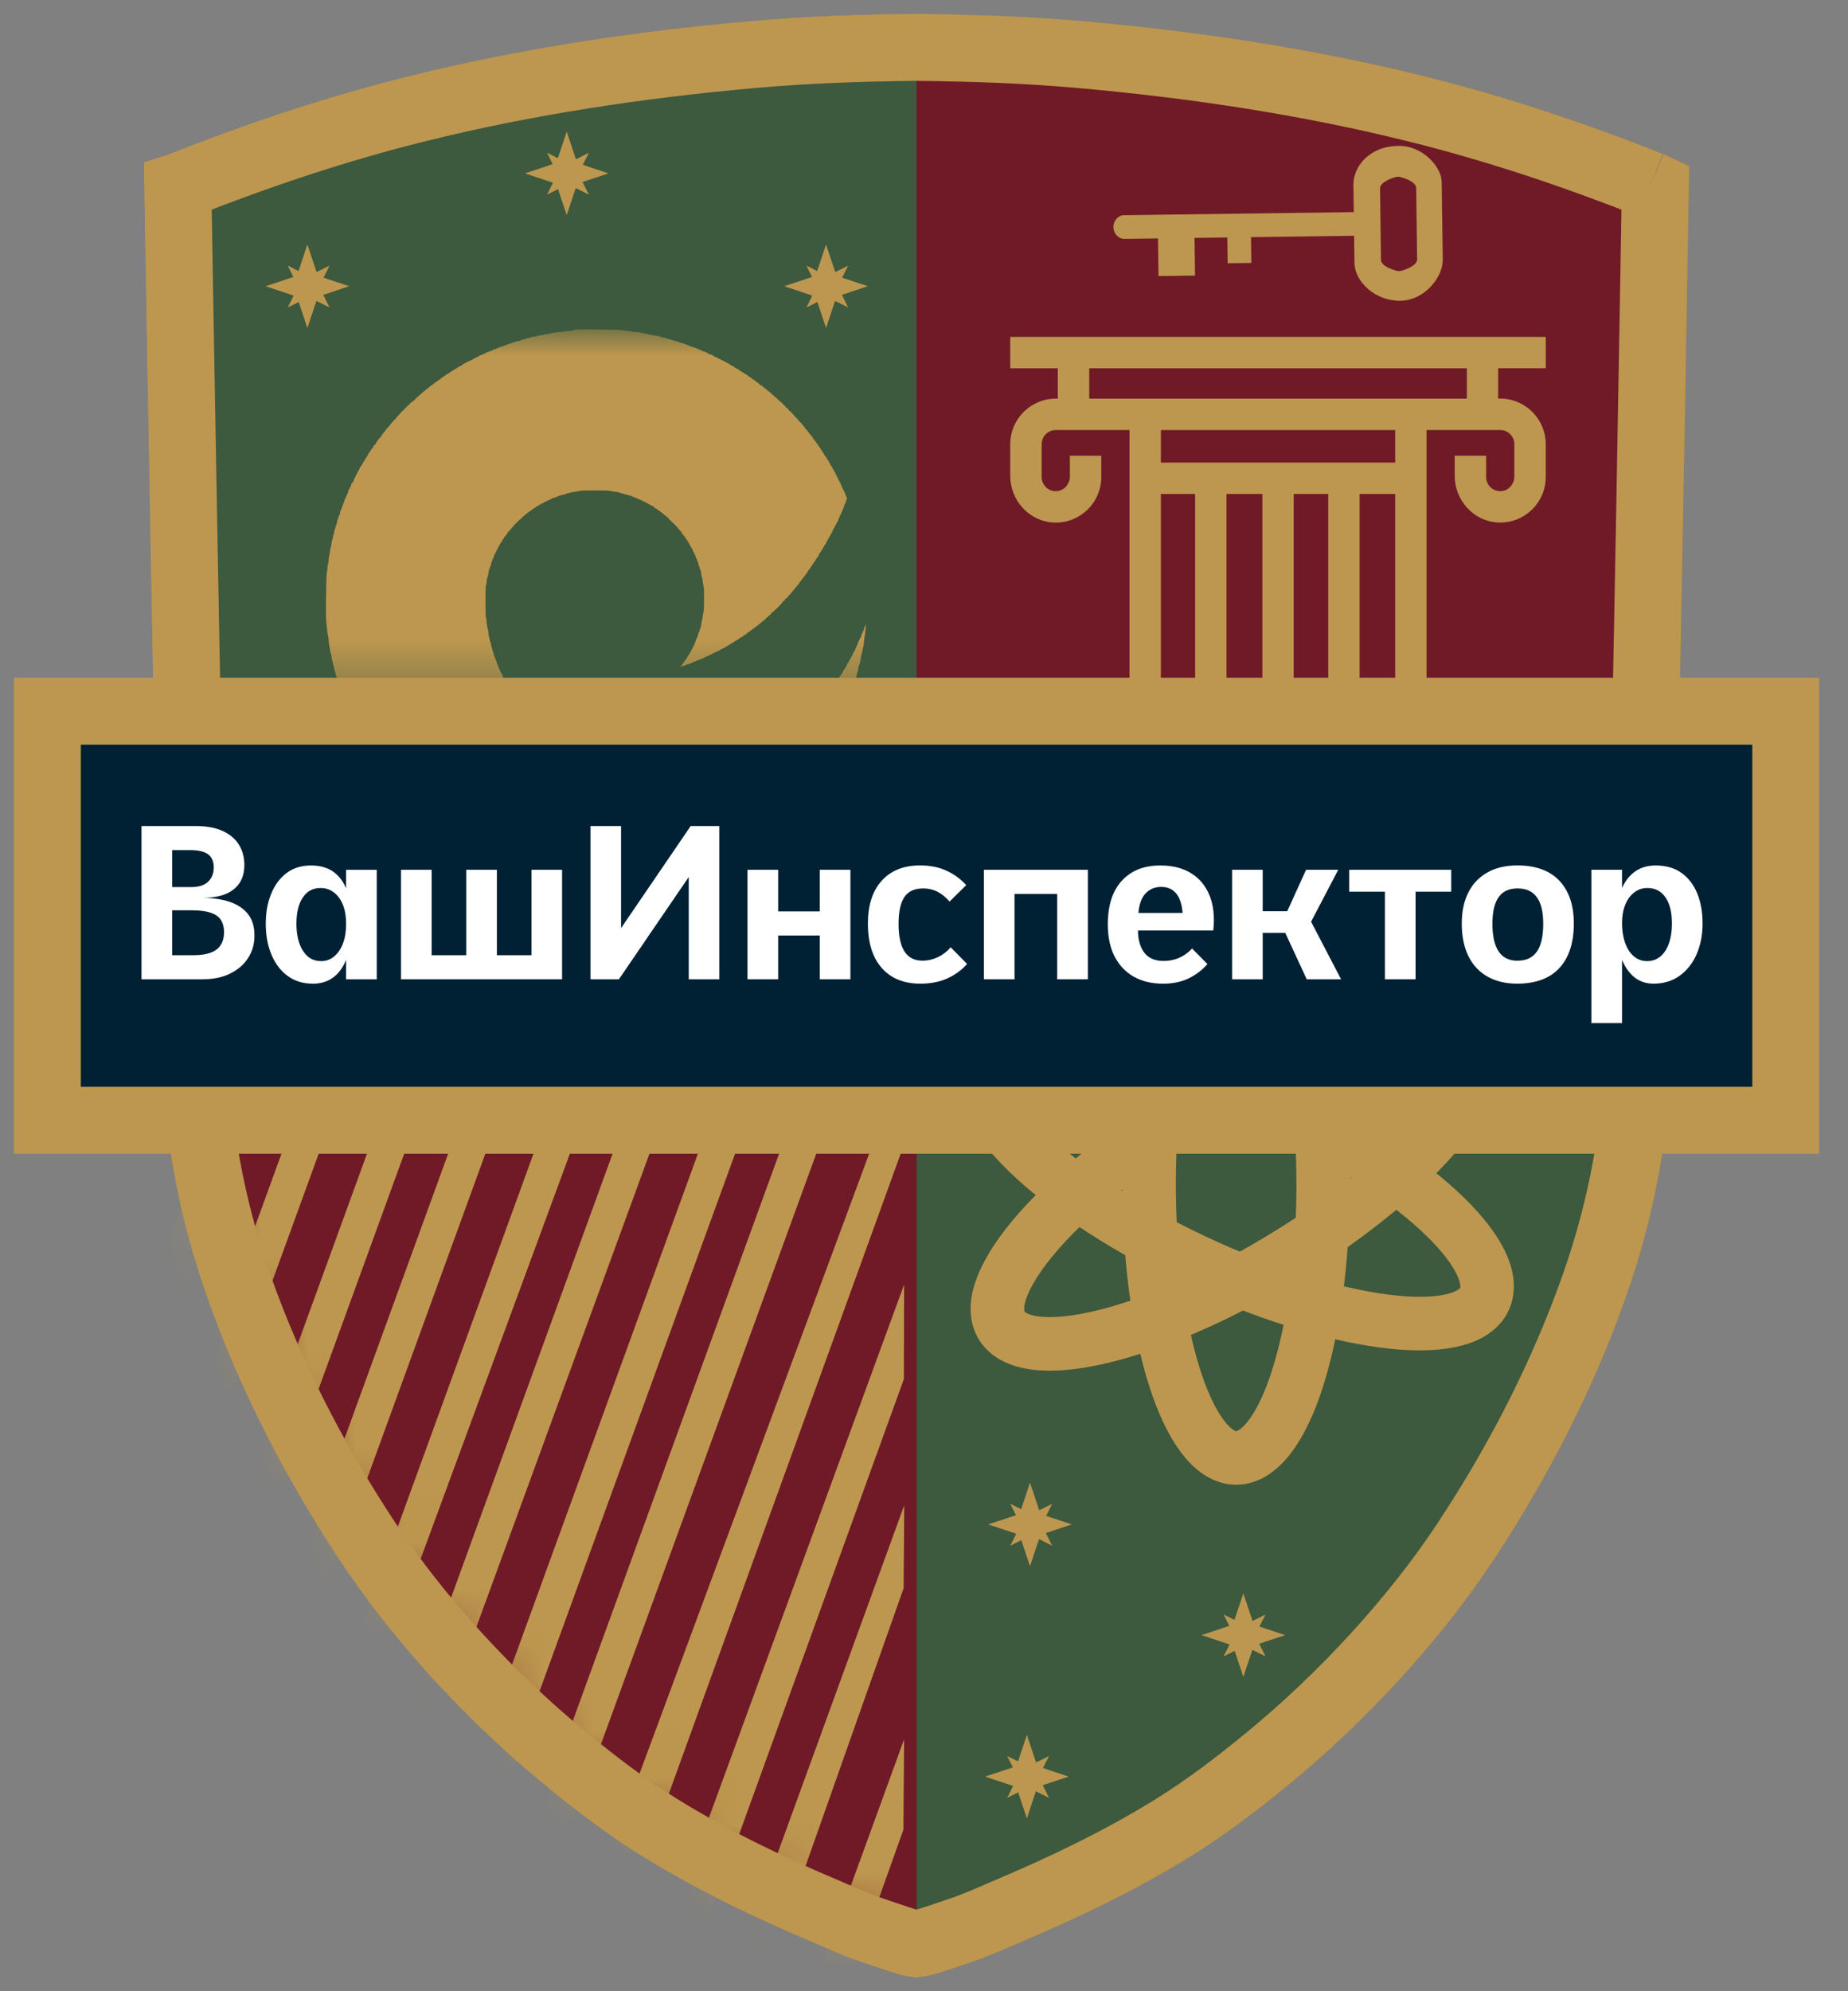
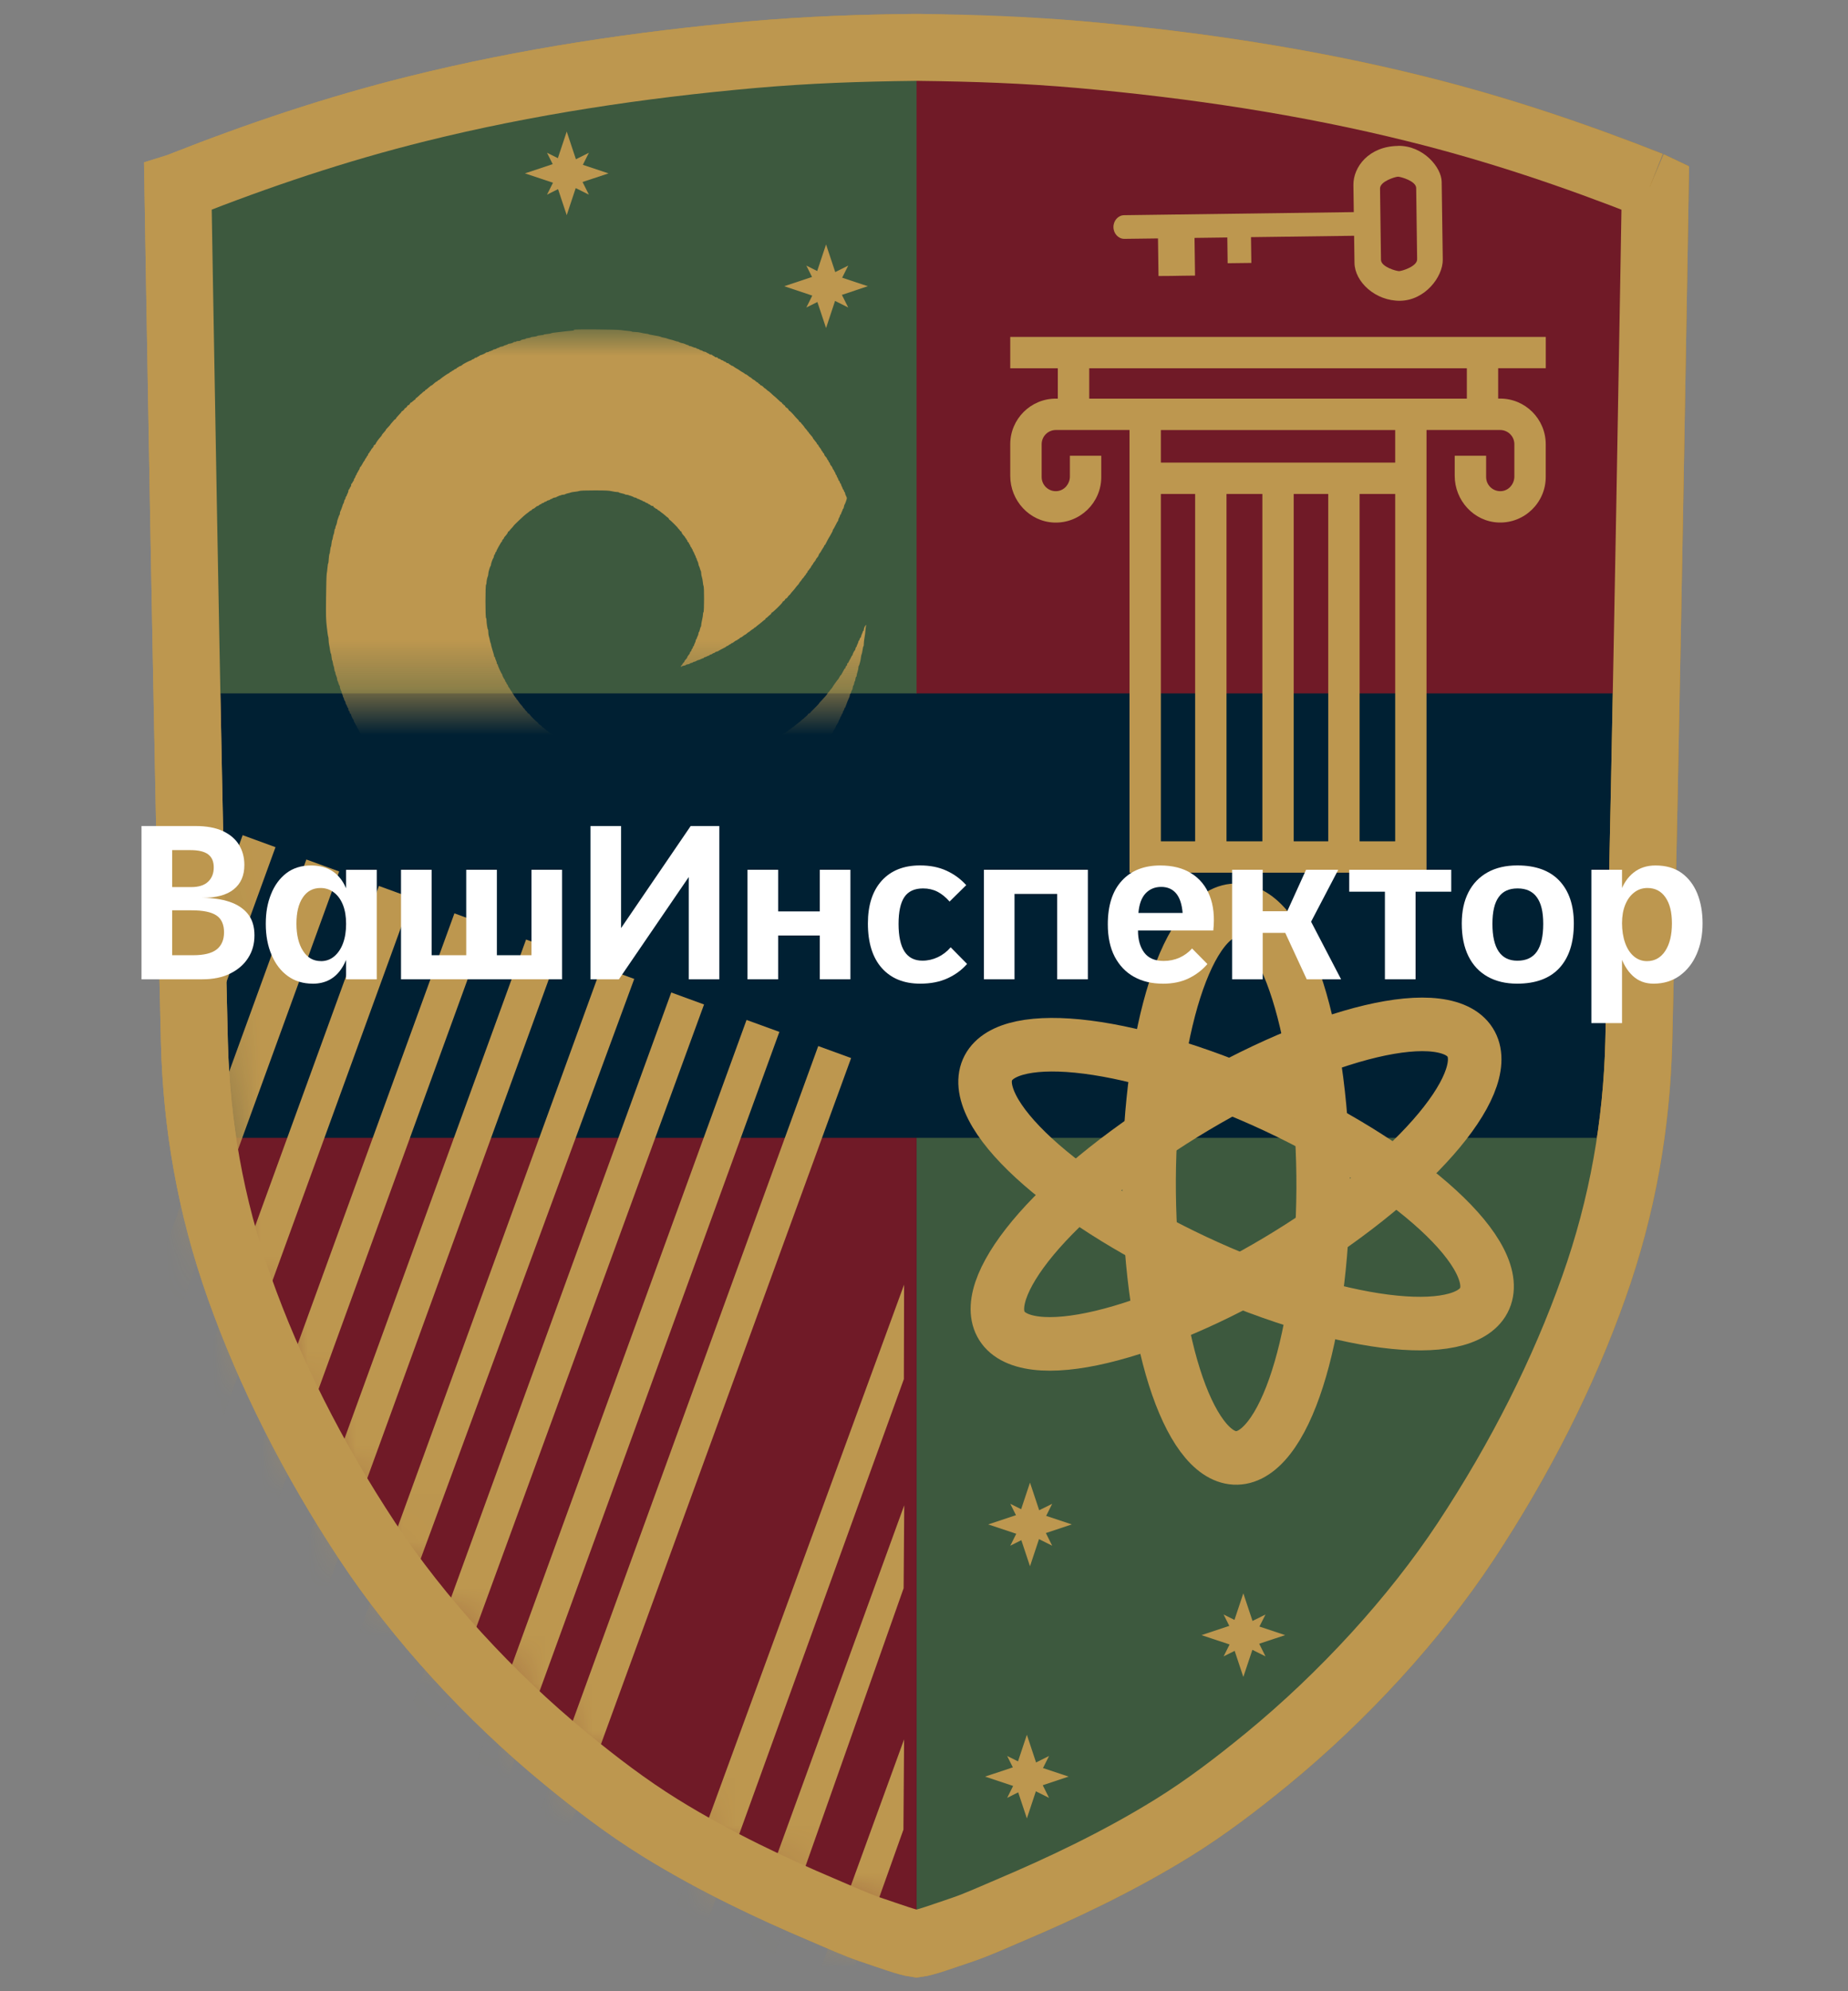
<svg xmlns="http://www.w3.org/2000/svg" width="39" height="42" viewBox="0 0 39 42" fill="none">
  <rect x="0" y="0" width="39" height="42" fill="#808080" stroke="none" />
  <path d="M34.831 3.903C33.225 3.27 31.583 2.716 29.873 2.293C27.581 1.723 25.188 1.364 22.794 1.152C21.624 1.05 19.392 1 19.392 1H19.293C18.115 1.014 17.061 1.05 15.89 1.152C13.497 1.364 11.104 1.723 8.812 2.293C7.101 2.717 5.459 3.27 3.853 3.903C3.786 3.931 3.754 3.941 3.754 3.941C3.754 3.941 3.952 16.011 4.103 21.992C4.146 23.709 4.439 25.428 5.052 27.156C5.69 28.95 6.594 30.751 7.756 32.511C8.831 34.138 10.331 35.776 11.942 37.097C12.568 37.611 13.233 38.12 13.931 38.552C15.109 39.282 16.339 39.851 17.327 40.271C17.715 40.436 18.053 40.591 18.362 40.696C18.799 40.843 19.154 40.975 19.343 41C19.533 40.975 19.888 40.843 20.325 40.696C20.633 40.591 20.97 40.436 21.36 40.271C22.347 39.851 23.578 39.282 24.755 38.552C25.454 38.12 26.118 37.611 26.745 37.097C28.355 35.776 29.855 34.138 30.931 32.511C32.093 30.751 32.997 28.95 33.633 27.156C34.248 25.428 34.539 23.709 34.584 21.992C34.735 16.011 34.933 3.947 34.933 3.947C34.933 3.947 34.9 3.931 34.834 3.903" fill="#002033" />
  <path d="M34.831 3.903C33.225 3.27 31.583 2.716 29.873 2.293C27.581 1.723 25.188 1.364 22.794 1.152C21.624 1.05 19.392 1 19.392 1H19.293C18.115 1.014 17.061 1.05 15.89 1.152C13.497 1.364 11.104 1.723 8.812 2.293C7.101 2.717 5.459 3.27 3.853 3.903C3.786 3.931 3.754 3.941 3.754 3.941C3.754 3.941 3.952 16.011 4.103 21.992C4.146 23.709 4.439 25.428 5.052 27.156C5.69 28.95 6.594 30.751 7.756 32.511C8.831 34.138 10.331 35.776 11.942 37.097C12.568 37.611 13.233 38.12 13.931 38.552C15.109 39.282 16.339 39.851 17.327 40.271C17.715 40.436 18.053 40.591 18.362 40.696C18.799 40.843 19.154 40.975 19.343 41C19.533 40.975 19.888 40.843 20.325 40.696C20.633 40.591 20.97 40.436 21.36 40.271C22.347 39.851 23.578 39.282 24.755 38.552C25.454 38.12 26.118 37.611 26.745 37.097C28.355 35.776 29.855 34.138 30.931 32.511C32.093 30.751 32.997 28.95 33.633 27.156C34.248 25.428 34.539 23.709 34.584 21.992C34.735 16.011 34.933 3.947 34.933 3.947C34.933 3.947 34.9 3.931 34.834 3.903" stroke="url(#paint0_linear_64_963)" stroke-width="1.412" stroke-miterlimit="10" />
  <path d="M34.544 4.192L34.35 14.626H19.328V1.369C19.328 1.369 27.502 1.298 34.544 4.193V4.192Z" fill="#701A27" />
  <path d="M19.343 41V24H4.488C4.488 24 6.238 36.587 19.343 41Z" fill="#701A27" />
  <path d="M4.127 4.192L4.321 14.626H19.343V1.369C19.343 1.369 11.169 1.298 4.127 4.193V4.192Z" fill="#3D593E" />
  <path d="M19.344 41V24H34.199C34.199 24 32.449 36.587 19.344 41Z" fill="#3D593E" />
  <path d="M22.072 32.336L22.619 32.154L22.078 31.974L22.205 31.719L21.931 31.855L21.737 31.272L21.55 31.833L21.321 31.719L21.441 31.959L20.855 32.154L21.447 32.351L21.321 32.603L21.554 32.486L21.737 33.036L21.927 32.464L22.205 32.603L22.072 32.336Z" fill="#BD974F" />
-   <path d="M6.822 6.22L7.369 6.037L6.828 5.857L6.955 5.602L6.681 5.739L6.487 5.156L6.3 5.717L6.071 5.602L6.191 5.842L5.605 6.037L6.197 6.235L6.071 6.486L6.304 6.37L6.487 6.919L6.678 6.347L6.955 6.486L6.822 6.22Z" fill="#BD974F" />
  <path d="M12.294 3.839L12.842 3.657L12.3 3.477L12.428 3.222L12.154 3.359L11.96 2.775L11.773 3.336L11.544 3.222L11.664 3.462L11.078 3.657L11.67 3.854L11.544 4.106L11.777 3.989L11.96 4.539L12.15 3.967L12.428 4.106L12.294 3.839Z" fill="#BD974F" />
  <path d="M17.767 6.22L18.314 6.037L17.773 5.857L17.901 5.602L17.627 5.739L17.433 5.156L17.246 5.717L17.017 5.602L17.137 5.842L16.551 6.037L17.142 6.235L17.017 6.486L17.25 6.37L17.433 6.919L17.623 6.347L17.901 6.486L17.767 6.22Z" fill="#BD974F" />
  <path d="M26.574 34.671L27.121 34.489L26.579 34.308L26.707 34.054L26.433 34.19L26.239 33.607L26.052 34.168L25.823 34.054L25.943 34.294L25.357 34.489L25.949 34.686L25.823 34.937L26.056 34.821L26.239 35.371L26.43 34.799L26.707 34.937L26.574 34.671Z" fill="#BD974F" />
  <path d="M22.006 37.655L22.552 37.473L22.011 37.293L22.139 37.038L21.865 37.175L21.671 36.591L21.484 37.152L21.255 37.038L21.375 37.278L20.789 37.473L21.381 37.67L21.255 37.922L21.488 37.805L21.671 38.355L21.861 37.783L22.139 37.922L22.006 37.655Z" fill="#BD974F" />
  <mask id="mask0_64_963" style="mask-type:luminance" maskUnits="userSpaceOnUse" x="3" y="1" width="32" height="40">
    <path d="M34.831 3.904C33.225 3.27 31.583 2.716 29.873 2.293C27.581 1.723 25.188 1.364 22.794 1.153C21.624 1.05 20.569 1.014 19.392 1H19.293C18.115 1.014 17.061 1.05 15.89 1.153C13.497 1.364 11.104 1.723 8.812 2.293C7.101 2.717 5.459 3.27 3.853 3.904C3.786 3.931 3.754 3.941 3.754 3.941C3.754 3.941 3.952 16.011 4.103 21.992C4.146 23.709 4.439 25.428 5.052 27.156C5.69 28.95 6.594 30.751 7.756 32.511C8.831 34.138 10.331 35.776 11.942 37.097C12.568 37.611 13.233 38.12 13.931 38.552C15.109 39.282 16.339 39.851 17.327 40.271C17.715 40.436 18.053 40.591 18.362 40.696C18.799 40.843 19.154 40.975 19.343 41C19.533 40.975 19.888 40.843 20.325 40.696C20.633 40.591 20.97 40.436 21.36 40.271C22.347 39.851 23.578 39.282 24.755 38.552C25.454 38.12 26.118 37.611 26.745 37.097C28.355 35.776 29.855 34.138 30.931 32.511C32.093 30.751 32.997 28.95 33.633 27.156C34.248 25.428 34.539 23.709 34.584 21.992C34.735 16.011 34.933 3.947 34.933 3.947C34.933 3.947 34.9 3.931 34.834 3.904" fill="white" />
  </mask>
  <g mask="url(#mask0_64_963)">
    <path d="M8.689 18.939L7.996 18.687L-0.889 43.099L-0.196 43.352L8.689 18.939Z" fill="#BD974F" />
    <path d="M10.283 19.518L9.59 19.265L0.704 43.678L1.398 43.93L10.283 19.518Z" fill="#BD974F" />
    <path d="M11.795 20.07L11.102 19.817L2.216 44.23L2.909 44.482L11.795 20.07Z" fill="#BD974F" />
    <path d="M6.405 39.59L5.172 41.059L12.692 20.396L13.385 20.648L6.405 39.59Z" fill="#BD974F" />
    <path d="M9.454 35.957L8.117 37.551L14.166 20.934L14.858 21.187L9.454 35.957Z" fill="#BD974F" />
    <path d="M10.468 38.196L8.674 40.969L15.755 21.513L16.448 21.765L10.468 38.196Z" fill="#BD974F" />
    <path d="M12.184 38.157L9.762 42.69L17.268 22.064L17.962 22.317L12.184 38.157Z" fill="#BD974F" />
-     <path d="M13.623 39.191L12.93 38.939L19.086 22.329L19.081 24.133L13.623 39.191Z" fill="#BD974F" />
    <path d="M7.158 18.381L6.465 18.129L-2.421 42.541L-1.727 42.794L7.158 18.381Z" fill="#BD974F" />
    <path d="M5.814 17.869L5.121 17.616L-3.764 42.029L-3.071 42.281L5.814 17.869Z" fill="#BD974F" />
    <path d="M13.945 43.259L13.252 43.007L19.08 27.096L19.075 29.089L13.945 43.259Z" fill="#BD974F" />
    <path d="M13.799 48.425L13.105 48.173L19.083 31.75L19.07 33.499L13.799 48.425Z" fill="#BD974F" />
    <path d="M13.873 53.15L13.18 52.898L19.08 36.687L19.066 38.591L13.873 53.15Z" fill="#BD974F" />
  </g>
  <path d="M34.831 3.903C33.225 3.27 31.583 2.716 29.873 2.293C27.581 1.723 25.188 1.364 22.794 1.152C21.624 1.05 20.569 1.014 19.392 1H19.293C18.115 1.014 17.061 1.05 15.89 1.152C13.497 1.364 11.104 1.723 8.812 2.293C7.101 2.717 5.459 3.27 3.853 3.903C3.786 3.931 3.754 3.941 3.754 3.941C3.754 3.941 3.952 16.011 4.103 21.992C4.146 23.709 4.439 25.428 5.052 27.156C5.69 28.95 6.594 30.751 7.756 32.511C8.831 34.138 10.331 35.776 11.942 37.097C12.568 37.611 13.233 38.12 13.931 38.552C15.109 39.282 16.339 39.851 17.327 40.271C17.715 40.436 18.053 40.591 18.362 40.696C18.799 40.843 19.154 40.975 19.343 41C19.533 40.975 19.888 40.843 20.325 40.696C20.633 40.591 20.97 40.436 21.36 40.271C22.347 39.851 23.578 39.282 24.755 38.552C25.454 38.12 26.118 37.611 26.745 37.097C28.355 35.776 29.855 34.138 30.931 32.511C32.093 30.751 32.997 28.95 33.633 27.156C34.248 25.428 34.539 23.709 34.584 21.992C34.735 16.011 34.933 3.947 34.933 3.947C34.933 3.947 34.9 3.931 34.834 3.903" stroke="#BD974F" stroke-width="1.412" stroke-miterlimit="10" />
  <mask id="mask1_64_963" style="mask-type:luminance" maskUnits="userSpaceOnUse" x="5" y="6" width="15" height="9">
    <path d="M19.185 6.957H5.223V14.626H19.185V6.957Z" fill="white" />
  </mask>
  <g mask="url(#mask1_64_963)">
-     <path fill-rule="evenodd" clip-rule="evenodd" d="M12.119 6.964C12.11 6.97 12.073 6.976 12.038 6.978C12.003 6.981 11.942 6.986 11.902 6.992C11.863 6.998 11.789 7.006 11.738 7.011C11.687 7.015 11.64 7.024 11.634 7.029C11.627 7.034 11.589 7.041 11.549 7.045C11.508 7.049 11.475 7.055 11.475 7.059C11.475 7.063 11.444 7.069 11.406 7.072C11.368 7.075 11.336 7.082 11.334 7.087C11.333 7.092 11.302 7.099 11.265 7.103C11.229 7.106 11.2 7.112 11.2 7.116C11.2 7.12 11.176 7.127 11.147 7.13C11.119 7.134 11.095 7.14 11.095 7.144C11.095 7.149 11.074 7.155 11.049 7.158C11.023 7.162 10.997 7.17 10.991 7.178C10.984 7.187 10.963 7.193 10.937 7.193C10.914 7.193 10.896 7.197 10.896 7.202C10.896 7.207 10.883 7.211 10.867 7.211C10.851 7.211 10.838 7.215 10.838 7.219C10.838 7.227 10.771 7.25 10.744 7.25C10.734 7.25 10.723 7.254 10.72 7.259C10.716 7.264 10.694 7.273 10.671 7.279C10.648 7.285 10.629 7.293 10.629 7.297C10.629 7.301 10.611 7.306 10.59 7.309C10.568 7.312 10.548 7.318 10.544 7.323C10.541 7.328 10.525 7.335 10.508 7.339C10.491 7.343 10.477 7.349 10.477 7.353C10.477 7.357 10.46 7.364 10.439 7.367C10.418 7.371 10.401 7.377 10.401 7.382C10.401 7.387 10.393 7.392 10.382 7.392C10.371 7.392 10.363 7.396 10.363 7.402C10.363 7.407 10.359 7.409 10.354 7.406C10.348 7.403 10.335 7.407 10.323 7.415C10.311 7.423 10.293 7.43 10.281 7.43C10.27 7.43 10.259 7.433 10.257 7.436C10.253 7.447 10.171 7.486 10.155 7.487C10.147 7.487 10.129 7.495 10.117 7.505C10.104 7.516 10.088 7.524 10.081 7.524C10.075 7.524 10.069 7.528 10.069 7.534C10.069 7.539 10.059 7.543 10.045 7.543C10.032 7.543 10.019 7.55 10.016 7.557C10.013 7.564 9.998 7.573 9.983 7.577C9.968 7.58 9.955 7.586 9.955 7.591C9.955 7.596 9.95 7.6 9.943 7.6C9.937 7.6 9.9 7.615 9.86 7.635C9.789 7.672 9.777 7.678 9.747 7.704C9.738 7.712 9.723 7.72 9.712 7.722C9.702 7.724 9.692 7.728 9.689 7.732C9.687 7.735 9.673 7.744 9.658 7.751C9.644 7.759 9.632 7.768 9.632 7.772C9.632 7.776 9.626 7.78 9.617 7.78C9.609 7.78 9.594 7.789 9.583 7.799C9.571 7.81 9.556 7.819 9.55 7.819C9.543 7.819 9.537 7.823 9.537 7.828C9.537 7.833 9.532 7.837 9.525 7.837C9.518 7.837 9.503 7.846 9.492 7.856C9.481 7.867 9.469 7.876 9.465 7.876C9.455 7.876 9.325 7.965 9.296 7.992C9.281 8.006 9.263 8.018 9.256 8.018C9.249 8.018 9.243 8.022 9.243 8.026C9.243 8.031 9.233 8.039 9.22 8.045C9.198 8.055 9.164 8.081 9.128 8.116C9.118 8.125 9.106 8.132 9.102 8.132C9.098 8.132 9.078 8.146 9.06 8.163C9.015 8.204 8.985 8.227 8.976 8.227C8.972 8.227 8.968 8.234 8.968 8.242C8.968 8.25 8.964 8.254 8.959 8.251C8.955 8.248 8.935 8.261 8.917 8.279C8.899 8.298 8.882 8.313 8.879 8.313C8.877 8.313 8.855 8.332 8.832 8.356C8.807 8.379 8.784 8.398 8.779 8.398C8.774 8.398 8.77 8.405 8.77 8.413C8.77 8.421 8.766 8.427 8.761 8.427C8.756 8.427 8.736 8.442 8.716 8.46C8.697 8.479 8.675 8.494 8.668 8.494C8.661 8.494 8.656 8.499 8.656 8.506C8.656 8.52 8.623 8.551 8.608 8.551C8.602 8.551 8.598 8.554 8.598 8.559C8.598 8.571 8.564 8.608 8.552 8.608C8.546 8.608 8.541 8.612 8.541 8.617C8.541 8.622 8.531 8.637 8.517 8.65C8.504 8.663 8.489 8.674 8.484 8.674C8.478 8.674 8.475 8.679 8.475 8.684C8.475 8.69 8.449 8.72 8.418 8.751C8.387 8.783 8.359 8.817 8.356 8.827C8.353 8.837 8.345 8.845 8.339 8.845C8.332 8.845 8.321 8.854 8.313 8.866C8.305 8.877 8.285 8.9 8.268 8.918C8.251 8.936 8.238 8.953 8.238 8.956C8.238 8.959 8.222 8.977 8.204 8.996C8.152 9.05 8.143 9.061 8.143 9.068C8.143 9.074 8.121 9.101 8.079 9.147C8.067 9.16 8.058 9.174 8.058 9.179C8.058 9.184 8.046 9.2 8.031 9.216C7.985 9.266 7.925 9.352 7.925 9.367C7.925 9.373 7.916 9.379 7.906 9.383C7.895 9.386 7.886 9.397 7.886 9.407C7.886 9.417 7.874 9.437 7.859 9.451C7.845 9.466 7.829 9.487 7.825 9.499C7.822 9.511 7.815 9.52 7.81 9.52C7.805 9.52 7.801 9.527 7.801 9.535C7.801 9.543 7.794 9.552 7.787 9.555C7.78 9.558 7.771 9.572 7.767 9.588C7.764 9.603 7.758 9.615 7.754 9.615C7.749 9.615 7.741 9.628 7.734 9.644C7.728 9.659 7.719 9.672 7.714 9.672C7.71 9.672 7.706 9.678 7.706 9.687C7.706 9.695 7.698 9.71 7.688 9.72C7.678 9.731 7.659 9.763 7.644 9.792C7.629 9.821 7.611 9.847 7.605 9.85C7.598 9.852 7.592 9.863 7.592 9.873C7.592 9.884 7.583 9.903 7.573 9.916C7.562 9.929 7.553 9.946 7.553 9.953C7.553 9.961 7.55 9.966 7.545 9.966C7.54 9.966 7.533 9.979 7.529 9.995C7.526 10.01 7.519 10.023 7.515 10.023C7.511 10.023 7.504 10.036 7.501 10.051C7.497 10.066 7.489 10.084 7.481 10.091C7.474 10.097 7.467 10.112 7.467 10.124C7.467 10.137 7.463 10.147 7.459 10.147C7.455 10.147 7.445 10.16 7.439 10.176C7.432 10.191 7.423 10.204 7.419 10.204C7.414 10.204 7.41 10.217 7.41 10.233C7.41 10.248 7.407 10.261 7.402 10.261C7.398 10.261 7.389 10.276 7.382 10.295C7.374 10.313 7.365 10.328 7.361 10.328C7.357 10.328 7.353 10.339 7.353 10.352C7.353 10.364 7.345 10.392 7.334 10.411C7.324 10.43 7.315 10.452 7.315 10.459C7.315 10.465 7.311 10.47 7.307 10.47C7.302 10.47 7.295 10.485 7.292 10.504C7.288 10.522 7.282 10.537 7.278 10.537C7.273 10.537 7.266 10.554 7.263 10.575C7.259 10.596 7.253 10.615 7.249 10.618C7.244 10.62 7.231 10.654 7.22 10.692C7.208 10.729 7.192 10.769 7.186 10.779C7.179 10.789 7.173 10.812 7.173 10.829C7.173 10.845 7.169 10.86 7.165 10.86C7.161 10.86 7.152 10.88 7.145 10.905C7.138 10.93 7.129 10.954 7.126 10.96C7.122 10.965 7.116 10.987 7.114 11.009C7.111 11.031 7.102 11.062 7.094 11.079C7.085 11.096 7.078 11.119 7.078 11.132C7.078 11.144 7.075 11.154 7.07 11.154C7.065 11.154 7.059 11.177 7.056 11.207C7.053 11.236 7.046 11.265 7.041 11.271C7.036 11.278 7.029 11.306 7.025 11.335C7.021 11.363 7.015 11.389 7.011 11.392C7.006 11.395 7 11.428 6.996 11.466C6.993 11.504 6.986 11.534 6.982 11.534C6.979 11.534 6.972 11.566 6.968 11.605C6.965 11.645 6.958 11.679 6.954 11.681C6.948 11.685 6.938 11.763 6.933 11.852C6.932 11.868 6.928 11.883 6.925 11.886C6.921 11.888 6.916 11.924 6.912 11.966C6.909 12.008 6.901 12.07 6.895 12.104C6.89 12.14 6.883 12.349 6.881 12.603C6.877 13.003 6.878 13.055 6.897 13.225C6.908 13.327 6.921 13.418 6.926 13.427C6.931 13.436 6.935 13.468 6.935 13.498C6.935 13.528 6.94 13.572 6.945 13.595C6.951 13.619 6.959 13.671 6.965 13.712C6.971 13.752 6.979 13.786 6.983 13.786C6.987 13.786 6.993 13.818 6.997 13.857C7 13.896 7.007 13.928 7.011 13.928C7.014 13.928 7.021 13.953 7.025 13.983C7.029 14.013 7.036 14.043 7.041 14.049C7.045 14.055 7.052 14.084 7.055 14.113C7.058 14.142 7.065 14.166 7.069 14.166C7.073 14.166 7.077 14.178 7.077 14.192C7.077 14.206 7.086 14.235 7.096 14.256C7.106 14.277 7.115 14.308 7.115 14.324C7.115 14.341 7.119 14.357 7.123 14.359C7.127 14.362 7.136 14.386 7.143 14.412C7.151 14.438 7.16 14.46 7.164 14.46C7.168 14.46 7.172 14.47 7.172 14.483C7.172 14.496 7.177 14.519 7.183 14.533C7.189 14.548 7.194 14.562 7.195 14.566C7.195 14.569 7.199 14.575 7.203 14.579C7.207 14.583 7.21 14.593 7.21 14.603C7.21 14.612 7.216 14.631 7.224 14.646C7.232 14.661 7.238 14.681 7.238 14.69C7.238 14.699 7.242 14.708 7.247 14.711C7.251 14.714 7.258 14.731 7.261 14.749C7.265 14.767 7.272 14.783 7.277 14.783C7.281 14.783 7.288 14.8 7.292 14.82C7.295 14.841 7.301 14.858 7.305 14.858C7.308 14.858 7.317 14.876 7.324 14.896C7.331 14.917 7.34 14.934 7.344 14.934C7.349 14.934 7.352 14.947 7.352 14.963C7.352 14.978 7.356 14.991 7.361 14.991C7.369 14.991 7.384 15.027 7.382 15.041C7.381 15.045 7.387 15.051 7.395 15.054C7.403 15.057 7.409 15.066 7.409 15.075C7.409 15.093 7.448 15.175 7.459 15.18C7.463 15.181 7.466 15.191 7.466 15.202C7.466 15.212 7.474 15.232 7.485 15.245C7.495 15.258 7.504 15.275 7.504 15.282C7.504 15.29 7.508 15.295 7.513 15.295C7.517 15.295 7.524 15.307 7.528 15.321C7.531 15.335 7.537 15.349 7.541 15.352C7.552 15.361 7.59 15.437 7.59 15.451C7.59 15.46 7.594 15.466 7.598 15.466C7.603 15.466 7.612 15.479 7.618 15.495C7.625 15.511 7.634 15.523 7.639 15.523C7.643 15.523 7.647 15.53 7.647 15.538C7.647 15.546 7.655 15.562 7.666 15.573C7.676 15.584 7.685 15.599 7.685 15.606C7.685 15.613 7.689 15.618 7.694 15.618C7.698 15.618 7.704 15.628 7.707 15.639C7.71 15.651 7.723 15.672 7.736 15.685C7.749 15.698 7.762 15.72 7.766 15.732C7.77 15.744 7.777 15.759 7.782 15.764C7.821 15.812 7.828 15.822 7.828 15.833C7.828 15.84 7.832 15.846 7.837 15.846C7.842 15.846 7.847 15.851 7.847 15.858C7.847 15.865 7.855 15.878 7.866 15.887C7.877 15.896 7.885 15.909 7.885 15.917C7.885 15.925 7.889 15.931 7.893 15.931C7.898 15.931 7.92 15.959 7.943 15.993C7.966 16.027 7.988 16.055 7.992 16.055C7.996 16.055 7.998 16.061 7.998 16.069C7.998 16.076 8.006 16.087 8.015 16.092C8.025 16.098 8.028 16.102 8.024 16.102C8.02 16.102 8.027 16.113 8.038 16.125C8.05 16.137 8.066 16.157 8.074 16.169C8.082 16.18 8.096 16.198 8.105 16.209C8.115 16.22 8.122 16.233 8.122 16.237C8.122 16.242 8.126 16.243 8.131 16.24C8.137 16.237 8.141 16.24 8.141 16.247C8.141 16.254 8.155 16.277 8.174 16.298C8.192 16.319 8.207 16.339 8.207 16.343C8.207 16.347 8.213 16.35 8.221 16.35C8.229 16.35 8.236 16.355 8.236 16.361C8.236 16.367 8.25 16.386 8.269 16.404C8.287 16.422 8.302 16.439 8.302 16.443C8.302 16.447 8.328 16.477 8.359 16.509C8.391 16.542 8.417 16.573 8.417 16.578C8.417 16.584 8.423 16.588 8.43 16.588C8.438 16.588 8.451 16.601 8.461 16.616C8.47 16.632 8.48 16.645 8.483 16.645C8.494 16.645 8.53 16.68 8.53 16.691C8.53 16.697 8.534 16.702 8.539 16.702C8.55 16.702 8.597 16.747 8.597 16.758C8.597 16.762 8.609 16.772 8.625 16.781C8.641 16.791 8.654 16.804 8.654 16.812C8.654 16.819 8.658 16.826 8.663 16.826C8.675 16.826 8.711 16.861 8.711 16.873C8.711 16.879 8.716 16.883 8.721 16.883C8.732 16.883 8.783 16.923 8.84 16.978C8.856 16.993 8.874 17.006 8.88 17.006C8.886 17.006 8.891 17.012 8.891 17.02C8.891 17.028 8.895 17.035 8.898 17.035C8.902 17.035 8.916 17.044 8.929 17.056C8.942 17.068 8.971 17.091 8.992 17.106C9.041 17.141 9.129 17.21 9.149 17.229C9.157 17.237 9.169 17.243 9.175 17.243C9.181 17.243 9.186 17.247 9.186 17.25C9.186 17.254 9.202 17.268 9.222 17.281C9.269 17.313 9.28 17.321 9.298 17.34C9.307 17.35 9.319 17.357 9.326 17.357C9.333 17.357 9.345 17.366 9.354 17.376C9.363 17.387 9.376 17.395 9.383 17.395C9.39 17.395 9.395 17.4 9.395 17.405C9.395 17.41 9.401 17.414 9.408 17.414C9.419 17.414 9.432 17.423 9.477 17.461C9.483 17.466 9.499 17.473 9.512 17.476C9.525 17.48 9.538 17.488 9.541 17.495C9.544 17.503 9.553 17.509 9.561 17.509C9.569 17.509 9.576 17.513 9.576 17.518C9.576 17.523 9.586 17.53 9.599 17.533C9.613 17.537 9.623 17.543 9.623 17.547C9.623 17.552 9.628 17.556 9.635 17.556C9.642 17.556 9.657 17.564 9.668 17.575C9.679 17.585 9.695 17.594 9.703 17.594C9.711 17.594 9.718 17.598 9.718 17.602C9.718 17.607 9.731 17.616 9.746 17.623C9.762 17.629 9.775 17.638 9.775 17.643C9.775 17.647 9.781 17.651 9.79 17.651C9.804 17.651 9.88 17.689 9.889 17.7C9.891 17.704 9.905 17.71 9.919 17.713C9.933 17.717 9.946 17.726 9.949 17.733C9.952 17.74 9.963 17.746 9.974 17.746C9.985 17.746 9.993 17.75 9.993 17.755C9.993 17.759 10.005 17.766 10.019 17.77C10.034 17.773 10.047 17.779 10.05 17.782C10.059 17.794 10.146 17.832 10.163 17.832C10.173 17.832 10.184 17.838 10.186 17.846C10.189 17.854 10.195 17.86 10.199 17.859C10.213 17.857 10.249 17.872 10.249 17.88C10.249 17.885 10.262 17.889 10.278 17.889C10.294 17.889 10.306 17.893 10.306 17.898C10.306 17.902 10.321 17.912 10.34 17.919C10.358 17.925 10.373 17.934 10.373 17.938C10.373 17.943 10.384 17.946 10.397 17.946C10.41 17.946 10.437 17.954 10.456 17.965C10.476 17.975 10.499 17.984 10.508 17.984C10.517 17.984 10.525 17.988 10.525 17.992C10.525 17.997 10.541 18.003 10.562 18.007C10.583 18.01 10.601 18.016 10.602 18.02C10.606 18.029 10.732 18.07 10.755 18.07C10.764 18.07 10.773 18.074 10.776 18.078C10.779 18.082 10.801 18.092 10.824 18.098C10.848 18.105 10.87 18.114 10.873 18.118C10.875 18.123 10.892 18.127 10.909 18.127C10.927 18.127 10.953 18.133 10.968 18.141C10.983 18.149 11.012 18.158 11.031 18.161C11.051 18.165 11.07 18.171 11.072 18.175C11.075 18.18 11.091 18.184 11.107 18.184C11.124 18.184 11.161 18.193 11.19 18.203C11.219 18.213 11.254 18.222 11.268 18.222C11.283 18.222 11.294 18.226 11.294 18.23C11.294 18.235 11.323 18.241 11.357 18.244C11.392 18.247 11.425 18.254 11.431 18.259C11.437 18.264 11.473 18.27 11.511 18.274C11.549 18.278 11.582 18.284 11.585 18.288C11.587 18.293 11.631 18.299 11.682 18.303C11.733 18.307 11.777 18.313 11.779 18.316C11.784 18.322 11.853 18.33 12.107 18.356C12.227 18.369 13.116 18.361 13.175 18.347C13.199 18.342 13.259 18.334 13.308 18.33C13.358 18.326 13.401 18.32 13.403 18.317C13.406 18.314 13.446 18.306 13.494 18.3C13.66 18.279 13.736 18.266 13.736 18.259C13.736 18.255 13.766 18.248 13.803 18.245C13.84 18.241 13.872 18.235 13.875 18.23C13.878 18.226 13.892 18.222 13.905 18.221C13.919 18.221 13.948 18.214 13.969 18.206C13.989 18.198 14.026 18.189 14.049 18.186C14.073 18.183 14.094 18.177 14.095 18.173C14.097 18.169 14.107 18.165 14.118 18.165C14.14 18.165 14.203 18.145 14.211 18.135C14.213 18.132 14.232 18.127 14.254 18.124C14.296 18.119 14.385 18.088 14.39 18.077C14.392 18.073 14.402 18.07 14.413 18.07C14.436 18.07 14.554 18.031 14.562 18.021C14.565 18.017 14.585 18.011 14.607 18.008C14.63 18.004 14.648 17.997 14.648 17.993C14.648 17.989 14.654 17.985 14.662 17.985C14.67 17.985 14.692 17.976 14.712 17.965C14.732 17.955 14.755 17.946 14.764 17.946C14.78 17.946 14.844 17.915 14.861 17.898C14.866 17.893 14.882 17.889 14.897 17.889C14.911 17.889 14.923 17.885 14.923 17.88C14.923 17.875 14.934 17.868 14.947 17.865C14.96 17.861 14.975 17.853 14.981 17.846C14.987 17.838 15.001 17.832 15.01 17.832C15.02 17.832 15.044 17.824 15.063 17.813C15.083 17.803 15.105 17.794 15.112 17.794C15.118 17.794 15.122 17.79 15.119 17.785C15.116 17.781 15.129 17.774 15.147 17.771C15.165 17.767 15.18 17.76 15.18 17.756C15.18 17.751 15.186 17.746 15.193 17.746C15.201 17.746 15.211 17.74 15.218 17.732C15.224 17.725 15.241 17.716 15.257 17.713C15.272 17.709 15.285 17.703 15.285 17.698C15.285 17.693 15.291 17.689 15.298 17.689C15.305 17.689 15.322 17.681 15.335 17.67C15.348 17.66 15.366 17.651 15.374 17.651C15.383 17.651 15.389 17.647 15.389 17.642C15.389 17.638 15.397 17.632 15.406 17.629C15.415 17.626 15.444 17.61 15.47 17.594C15.496 17.578 15.525 17.562 15.534 17.559C15.543 17.556 15.551 17.55 15.551 17.547C15.551 17.544 15.568 17.533 15.59 17.523C15.611 17.514 15.63 17.5 15.633 17.493C15.636 17.485 15.644 17.48 15.65 17.48C15.656 17.48 15.683 17.465 15.709 17.446C15.734 17.428 15.759 17.413 15.763 17.413C15.768 17.413 15.784 17.4 15.801 17.384C15.818 17.369 15.837 17.356 15.844 17.356C15.851 17.356 15.868 17.343 15.883 17.328C15.898 17.313 15.918 17.298 15.928 17.295C15.937 17.291 15.959 17.277 15.975 17.263C15.991 17.248 16.015 17.23 16.026 17.222C16.037 17.215 16.054 17.202 16.064 17.194C16.073 17.186 16.09 17.173 16.102 17.165C16.125 17.149 16.15 17.129 16.194 17.089C16.211 17.073 16.227 17.061 16.229 17.061C16.232 17.061 16.248 17.048 16.265 17.032C16.356 16.95 16.372 16.937 16.383 16.937C16.39 16.937 16.396 16.931 16.396 16.923C16.396 16.915 16.4 16.909 16.404 16.909C16.408 16.909 16.458 16.864 16.514 16.809C16.57 16.754 16.62 16.709 16.625 16.709C16.63 16.709 16.634 16.705 16.634 16.699C16.634 16.694 16.661 16.661 16.696 16.627C16.73 16.592 16.758 16.56 16.758 16.555C16.758 16.55 16.762 16.549 16.767 16.552C16.772 16.555 16.776 16.551 16.776 16.543C16.776 16.535 16.783 16.528 16.791 16.528C16.798 16.528 16.805 16.524 16.805 16.519C16.805 16.513 16.822 16.491 16.843 16.469C16.917 16.39 16.928 16.377 16.928 16.369C16.928 16.365 16.941 16.351 16.957 16.338C16.973 16.325 16.985 16.311 16.985 16.308C16.985 16.304 17 16.285 17.018 16.265C17.036 16.245 17.052 16.226 17.052 16.221C17.052 16.217 17.064 16.201 17.08 16.186C17.096 16.171 17.109 16.156 17.109 16.153C17.109 16.148 17.132 16.118 17.154 16.095C17.16 16.088 17.166 16.078 17.166 16.074C17.166 16.07 17.173 16.059 17.183 16.051C17.208 16.028 17.232 15.993 17.232 15.98C17.232 15.974 17.238 15.967 17.244 15.964C17.251 15.962 17.265 15.944 17.275 15.924C17.286 15.904 17.306 15.875 17.32 15.859C17.334 15.843 17.346 15.827 17.346 15.823C17.346 15.808 17.351 15.801 17.377 15.776C17.392 15.761 17.403 15.744 17.403 15.737C17.403 15.729 17.412 15.713 17.422 15.701C17.451 15.665 17.454 15.661 17.479 15.611C17.492 15.585 17.506 15.563 17.51 15.561C17.514 15.559 17.517 15.552 17.517 15.544C17.517 15.537 17.523 15.528 17.531 15.525C17.538 15.522 17.547 15.508 17.55 15.492C17.554 15.477 17.56 15.465 17.564 15.465C17.569 15.465 17.575 15.453 17.578 15.439C17.582 15.424 17.588 15.411 17.592 15.408C17.602 15.401 17.64 15.332 17.64 15.322C17.64 15.318 17.653 15.295 17.669 15.271C17.685 15.248 17.697 15.223 17.697 15.216C17.697 15.21 17.706 15.191 17.716 15.175C17.726 15.159 17.735 15.139 17.735 15.13C17.735 15.12 17.739 15.113 17.744 15.113C17.748 15.113 17.755 15.1 17.759 15.085C17.762 15.069 17.769 15.056 17.774 15.056C17.779 15.056 17.785 15.041 17.788 15.023C17.792 15.005 17.798 14.989 17.802 14.989C17.806 14.989 17.812 14.976 17.816 14.961C17.819 14.945 17.825 14.932 17.829 14.932C17.832 14.932 17.84 14.918 17.846 14.901C17.874 14.82 17.898 14.758 17.922 14.71C17.929 14.695 17.935 14.672 17.935 14.66C17.935 14.648 17.939 14.638 17.943 14.638C17.948 14.638 17.957 14.619 17.963 14.595C17.97 14.572 17.979 14.553 17.983 14.553C17.987 14.553 17.992 14.531 17.996 14.505C17.999 14.479 18.006 14.457 18.011 14.457C18.015 14.457 18.022 14.438 18.026 14.414C18.029 14.391 18.036 14.371 18.04 14.371C18.044 14.371 18.049 14.35 18.053 14.324C18.056 14.298 18.063 14.276 18.068 14.276C18.073 14.276 18.078 14.266 18.078 14.254C18.078 14.241 18.086 14.204 18.097 14.171C18.108 14.138 18.116 14.098 18.116 14.081C18.116 14.064 18.119 14.048 18.123 14.046C18.134 14.042 18.165 13.921 18.17 13.863C18.172 13.836 18.178 13.811 18.182 13.806C18.187 13.8 18.196 13.759 18.203 13.713C18.209 13.667 18.218 13.63 18.223 13.63C18.227 13.63 18.23 13.607 18.23 13.578C18.23 13.55 18.236 13.493 18.244 13.452C18.252 13.412 18.262 13.337 18.265 13.288C18.268 13.238 18.276 13.194 18.281 13.189C18.288 13.184 18.287 13.183 18.278 13.185C18.259 13.19 18.23 13.248 18.23 13.28C18.23 13.294 18.226 13.306 18.221 13.306C18.216 13.306 18.211 13.31 18.211 13.316C18.211 13.321 18.203 13.344 18.192 13.367C18.181 13.389 18.172 13.418 18.171 13.428C18.169 13.439 18.164 13.45 18.158 13.452C18.151 13.455 18.143 13.47 18.14 13.486C18.137 13.502 18.13 13.515 18.125 13.515C18.12 13.515 18.116 13.523 18.116 13.532C18.116 13.541 18.108 13.566 18.097 13.586C18.086 13.607 18.078 13.629 18.078 13.636C18.078 13.643 18.074 13.648 18.069 13.648C18.065 13.648 18.058 13.663 18.054 13.681C18.051 13.698 18.045 13.714 18.042 13.716C18.03 13.721 17.992 13.796 17.992 13.813C17.992 13.821 17.988 13.828 17.984 13.828C17.979 13.828 17.973 13.835 17.97 13.845C17.967 13.854 17.957 13.874 17.948 13.89C17.939 13.906 17.928 13.925 17.924 13.933C17.92 13.941 17.912 13.957 17.907 13.968C17.902 13.98 17.893 13.989 17.888 13.989C17.882 13.989 17.878 14 17.878 14.014C17.878 14.027 17.872 14.04 17.864 14.043C17.857 14.046 17.848 14.061 17.844 14.076C17.84 14.092 17.836 14.102 17.833 14.1C17.828 14.095 17.815 14.115 17.771 14.201C17.758 14.226 17.746 14.244 17.743 14.242C17.741 14.239 17.728 14.258 17.716 14.282C17.703 14.307 17.688 14.331 17.681 14.336C17.675 14.341 17.654 14.369 17.634 14.398C17.615 14.427 17.596 14.453 17.593 14.455C17.59 14.458 17.581 14.472 17.573 14.487C17.566 14.502 17.55 14.524 17.538 14.535C17.526 14.546 17.517 14.558 17.516 14.562C17.516 14.566 17.504 14.582 17.488 14.598C17.472 14.613 17.459 14.629 17.459 14.634C17.459 14.642 17.412 14.697 17.334 14.78C17.309 14.806 17.288 14.829 17.288 14.832C17.288 14.835 17.276 14.85 17.262 14.864C17.248 14.878 17.229 14.898 17.22 14.908C17.212 14.917 17.18 14.948 17.151 14.977C17.122 15.005 17.098 15.031 17.098 15.036C17.098 15.039 17.088 15.045 17.075 15.049C17.061 15.052 17.051 15.06 17.051 15.066C17.051 15.073 17.042 15.085 17.031 15.092C17.02 15.1 16.997 15.12 16.98 15.137C16.963 15.155 16.946 15.168 16.944 15.168C16.941 15.168 16.925 15.18 16.911 15.195C16.897 15.21 16.872 15.231 16.856 15.242C16.805 15.28 16.774 15.305 16.749 15.327C16.736 15.339 16.722 15.348 16.717 15.348C16.713 15.348 16.697 15.361 16.68 15.377C16.664 15.393 16.645 15.405 16.637 15.405C16.629 15.405 16.625 15.41 16.628 15.415C16.631 15.419 16.628 15.424 16.621 15.424C16.614 15.424 16.599 15.432 16.587 15.443C16.576 15.454 16.563 15.462 16.557 15.462C16.549 15.462 16.535 15.472 16.497 15.505C16.479 15.52 16.431 15.548 16.412 15.554C16.403 15.557 16.396 15.563 16.396 15.567C16.396 15.571 16.383 15.577 16.368 15.581C16.353 15.584 16.338 15.593 16.335 15.601C16.332 15.608 16.323 15.614 16.316 15.614C16.308 15.614 16.301 15.619 16.301 15.624C16.301 15.629 16.289 15.636 16.275 15.639C16.26 15.643 16.247 15.649 16.244 15.652C16.233 15.665 16.169 15.7 16.155 15.7C16.146 15.7 16.139 15.704 16.139 15.708C16.139 15.713 16.132 15.719 16.122 15.722C16.113 15.725 16.095 15.733 16.082 15.741C16.038 15.767 15.915 15.823 15.903 15.823C15.897 15.823 15.892 15.827 15.892 15.832C15.892 15.837 15.877 15.844 15.858 15.847C15.84 15.851 15.825 15.857 15.825 15.862C15.825 15.867 15.807 15.873 15.787 15.876C15.766 15.88 15.749 15.886 15.749 15.891C15.749 15.895 15.743 15.899 15.737 15.899C15.731 15.899 15.709 15.907 15.69 15.918C15.67 15.928 15.643 15.937 15.63 15.937C15.618 15.937 15.607 15.942 15.607 15.947C15.607 15.952 15.6 15.956 15.592 15.956C15.584 15.956 15.561 15.964 15.54 15.975C15.52 15.986 15.495 15.994 15.485 15.994C15.476 15.994 15.455 16.001 15.44 16.008C15.424 16.016 15.401 16.024 15.389 16.026C15.375 16.029 15.352 16.035 15.336 16.041C15.257 16.067 15.171 16.089 15.153 16.089C15.142 16.089 15.132 16.093 15.132 16.098C15.132 16.102 15.105 16.109 15.071 16.113C15.037 16.116 15.007 16.123 15.004 16.127C15.002 16.131 14.973 16.137 14.94 16.142C14.908 16.145 14.876 16.152 14.87 16.157C14.865 16.161 14.822 16.168 14.775 16.172C14.729 16.175 14.688 16.181 14.686 16.184C14.683 16.188 14.636 16.196 14.582 16.201C14.526 16.207 14.443 16.217 14.396 16.223C14.287 16.236 13.587 16.23 13.531 16.214C13.511 16.208 13.456 16.201 13.411 16.198C13.365 16.194 13.327 16.188 13.327 16.184C13.327 16.18 13.295 16.175 13.255 16.172C13.215 16.168 13.177 16.162 13.171 16.157C13.166 16.153 13.136 16.146 13.105 16.142C13.074 16.139 13.044 16.132 13.038 16.128C13.033 16.123 13.001 16.116 12.969 16.113C12.937 16.108 12.909 16.103 12.909 16.099C12.909 16.095 12.893 16.088 12.874 16.084C12.832 16.075 12.836 16.077 12.802 16.062C12.787 16.056 12.765 16.051 12.753 16.051C12.741 16.051 12.728 16.047 12.725 16.042C12.721 16.036 12.711 16.032 12.702 16.032C12.693 16.032 12.668 16.024 12.646 16.013C12.624 16.003 12.599 15.994 12.589 15.994C12.579 15.994 12.555 15.986 12.535 15.975C12.514 15.964 12.492 15.956 12.485 15.956C12.478 15.956 12.473 15.951 12.473 15.946C12.473 15.941 12.466 15.937 12.458 15.937C12.445 15.937 12.415 15.925 12.324 15.884C12.308 15.876 12.287 15.87 12.279 15.87C12.271 15.87 12.264 15.866 12.264 15.861C12.264 15.856 12.251 15.849 12.235 15.846C12.219 15.842 12.207 15.836 12.207 15.831C12.207 15.827 12.195 15.82 12.181 15.816C12.166 15.813 12.143 15.802 12.13 15.792C12.116 15.783 12.1 15.775 12.094 15.775C12.089 15.775 12.084 15.77 12.084 15.765C12.084 15.76 12.077 15.756 12.069 15.756C12.056 15.756 12 15.722 11.988 15.707C11.986 15.703 11.972 15.697 11.957 15.694C11.943 15.691 11.931 15.684 11.931 15.68C11.931 15.675 11.922 15.669 11.91 15.665C11.899 15.662 11.884 15.654 11.877 15.648C11.85 15.625 11.84 15.617 11.822 15.61C11.811 15.606 11.801 15.604 11.8 15.606C11.798 15.607 11.792 15.601 11.787 15.592C11.782 15.583 11.774 15.575 11.769 15.575C11.761 15.575 11.736 15.557 11.707 15.53C11.7 15.524 11.689 15.518 11.683 15.518C11.678 15.518 11.66 15.506 11.646 15.49C11.631 15.474 11.615 15.461 11.611 15.461C11.606 15.461 11.589 15.448 11.572 15.433C11.556 15.417 11.538 15.404 11.534 15.404C11.53 15.404 11.515 15.392 11.502 15.377C11.489 15.363 11.469 15.347 11.458 15.343C11.446 15.34 11.435 15.329 11.431 15.318C11.428 15.308 11.422 15.302 11.417 15.305C11.413 15.307 11.407 15.303 11.404 15.295C11.401 15.287 11.392 15.281 11.384 15.281C11.376 15.281 11.369 15.276 11.369 15.271C11.369 15.263 11.335 15.224 11.327 15.224C11.321 15.224 11.189 15.092 11.189 15.085C11.189 15.076 11.15 15.043 11.139 15.043C11.135 15.043 11.132 15.038 11.132 15.031C11.132 15.025 11.119 15.009 11.103 14.996C11.087 14.983 11.075 14.968 11.075 14.963C11.075 14.957 11.066 14.946 11.055 14.939C11.045 14.932 11.036 14.922 11.036 14.917C11.036 14.913 11.024 14.897 11.01 14.882C10.974 14.844 10.967 14.835 10.937 14.789C10.922 14.767 10.907 14.749 10.902 14.749C10.898 14.749 10.894 14.74 10.894 14.73C10.894 14.719 10.89 14.713 10.885 14.716C10.879 14.719 10.875 14.717 10.875 14.711C10.875 14.706 10.867 14.692 10.856 14.68C10.846 14.669 10.837 14.654 10.837 14.647C10.837 14.641 10.833 14.635 10.829 14.635C10.824 14.635 10.815 14.622 10.809 14.607C10.802 14.591 10.794 14.578 10.791 14.578C10.788 14.578 10.78 14.566 10.773 14.552C10.767 14.537 10.753 14.516 10.742 14.504C10.732 14.493 10.723 14.478 10.723 14.471C10.723 14.464 10.715 14.448 10.704 14.436C10.693 14.424 10.685 14.408 10.685 14.401C10.685 14.394 10.681 14.388 10.676 14.388C10.672 14.388 10.665 14.377 10.661 14.362C10.657 14.348 10.652 14.334 10.648 14.331C10.637 14.322 10.599 14.247 10.599 14.233C10.599 14.225 10.596 14.218 10.592 14.216C10.58 14.21 10.504 14.043 10.504 14.022C10.504 14.014 10.5 14.009 10.495 14.009C10.49 14.009 10.485 13.999 10.485 13.988C10.485 13.976 10.477 13.949 10.466 13.928C10.456 13.907 10.448 13.882 10.448 13.873C10.448 13.864 10.443 13.857 10.438 13.857C10.432 13.857 10.428 13.848 10.428 13.838C10.428 13.828 10.414 13.774 10.395 13.718C10.377 13.662 10.361 13.602 10.361 13.584C10.361 13.566 10.358 13.552 10.353 13.552C10.349 13.552 10.342 13.533 10.338 13.508C10.335 13.484 10.326 13.447 10.318 13.426C10.311 13.405 10.305 13.363 10.305 13.332C10.305 13.301 10.301 13.276 10.297 13.276C10.288 13.276 10.267 13.137 10.267 13.08C10.267 13.058 10.263 13.039 10.258 13.037C10.241 13.03 10.241 12.341 10.258 12.33C10.263 12.327 10.267 12.31 10.267 12.292C10.267 12.256 10.283 12.179 10.296 12.153C10.3 12.144 10.305 12.121 10.305 12.102C10.305 12.067 10.342 11.943 10.354 11.938C10.358 11.936 10.361 11.924 10.361 11.913C10.361 11.889 10.398 11.783 10.41 11.775C10.414 11.773 10.419 11.754 10.423 11.735C10.426 11.715 10.433 11.699 10.437 11.699C10.441 11.699 10.448 11.686 10.451 11.671C10.454 11.655 10.461 11.642 10.466 11.642C10.471 11.642 10.475 11.637 10.475 11.63C10.475 11.619 10.48 11.608 10.524 11.528C10.569 11.447 10.584 11.424 10.591 11.424C10.595 11.424 10.598 11.415 10.598 11.405C10.598 11.394 10.604 11.383 10.612 11.38C10.62 11.377 10.629 11.366 10.632 11.355C10.639 11.334 10.646 11.325 10.686 11.281C10.7 11.265 10.714 11.242 10.718 11.229C10.721 11.216 10.727 11.207 10.731 11.21C10.735 11.213 10.745 11.204 10.754 11.191C10.762 11.178 10.784 11.152 10.803 11.134C10.821 11.115 10.836 11.097 10.836 11.094C10.836 11.084 11.07 10.863 11.111 10.835C11.131 10.822 11.158 10.801 11.185 10.778C11.191 10.773 11.201 10.768 11.206 10.768C11.212 10.768 11.219 10.762 11.222 10.755C11.225 10.747 11.236 10.738 11.247 10.734C11.258 10.731 11.272 10.724 11.277 10.72C11.324 10.68 11.335 10.673 11.346 10.673C11.353 10.673 11.367 10.665 11.378 10.654C11.389 10.643 11.404 10.635 11.412 10.635C11.419 10.635 11.426 10.631 11.426 10.626C11.426 10.621 11.438 10.614 11.454 10.611C11.47 10.607 11.483 10.601 11.483 10.597C11.483 10.592 11.495 10.586 11.511 10.582C11.527 10.579 11.54 10.572 11.54 10.568C11.54 10.563 11.555 10.556 11.573 10.553C11.591 10.549 11.607 10.543 11.607 10.539C11.607 10.535 11.618 10.529 11.633 10.525C11.647 10.522 11.661 10.514 11.665 10.509C11.668 10.504 11.688 10.497 11.71 10.494C11.732 10.491 11.749 10.486 11.749 10.481C11.749 10.476 11.758 10.472 11.768 10.472C11.779 10.472 11.788 10.468 11.788 10.462C11.788 10.457 11.791 10.454 11.796 10.457C11.8 10.459 11.815 10.456 11.83 10.448C11.845 10.441 11.871 10.434 11.888 10.434C11.905 10.434 11.922 10.43 11.925 10.426C11.928 10.421 11.952 10.412 11.98 10.406C12.008 10.4 12.039 10.392 12.049 10.387C12.059 10.383 12.096 10.376 12.131 10.373C12.166 10.37 12.209 10.363 12.226 10.356C12.248 10.348 12.341 10.344 12.547 10.344C12.789 10.344 12.849 10.347 12.91 10.361C12.951 10.37 13.001 10.378 13.022 10.378C13.043 10.378 13.06 10.381 13.06 10.386C13.06 10.39 13.088 10.399 13.122 10.406C13.156 10.413 13.187 10.422 13.189 10.427C13.192 10.431 13.207 10.435 13.223 10.435C13.238 10.435 13.264 10.441 13.279 10.449C13.294 10.457 13.307 10.46 13.307 10.457C13.307 10.453 13.312 10.454 13.319 10.461C13.325 10.467 13.338 10.472 13.347 10.472C13.356 10.472 13.364 10.476 13.364 10.481C13.364 10.485 13.382 10.491 13.402 10.495C13.423 10.498 13.44 10.505 13.44 10.51C13.44 10.515 13.446 10.519 13.454 10.519C13.462 10.519 13.484 10.528 13.504 10.539C13.524 10.549 13.545 10.558 13.552 10.558C13.559 10.558 13.563 10.562 13.563 10.567C13.563 10.572 13.572 10.576 13.582 10.576C13.591 10.576 13.606 10.583 13.614 10.59C13.621 10.598 13.639 10.607 13.652 10.61C13.666 10.614 13.678 10.62 13.678 10.625C13.678 10.63 13.684 10.633 13.692 10.633C13.7 10.633 13.714 10.642 13.725 10.653C13.736 10.663 13.755 10.672 13.768 10.672C13.783 10.672 13.792 10.677 13.792 10.687C13.792 10.695 13.8 10.704 13.811 10.707C13.821 10.71 13.83 10.716 13.83 10.721C13.83 10.725 13.836 10.729 13.844 10.729C13.852 10.729 13.866 10.737 13.875 10.748C13.884 10.758 13.895 10.767 13.899 10.767C13.903 10.767 13.912 10.772 13.918 10.777C13.946 10.801 13.972 10.821 13.992 10.834C14.004 10.842 14.028 10.862 14.046 10.879C14.064 10.897 14.081 10.91 14.084 10.91C14.092 10.91 14.125 10.95 14.125 10.96C14.125 10.964 14.129 10.967 14.134 10.967C14.144 10.967 14.305 11.126 14.305 11.136C14.305 11.139 14.316 11.151 14.329 11.163C14.342 11.175 14.352 11.19 14.352 11.195C14.352 11.2 14.358 11.205 14.366 11.205C14.373 11.205 14.381 11.216 14.385 11.229C14.388 11.242 14.398 11.261 14.407 11.27C14.442 11.306 14.466 11.339 14.466 11.348C14.466 11.354 14.471 11.357 14.476 11.357C14.481 11.357 14.485 11.364 14.485 11.372C14.485 11.38 14.489 11.386 14.494 11.386C14.499 11.386 14.504 11.394 14.504 11.405C14.504 11.415 14.512 11.429 14.523 11.436C14.533 11.442 14.542 11.455 14.542 11.464C14.542 11.473 14.546 11.481 14.551 11.481C14.556 11.481 14.563 11.494 14.566 11.509C14.57 11.525 14.577 11.538 14.581 11.538C14.585 11.538 14.592 11.549 14.596 11.562C14.599 11.575 14.606 11.585 14.61 11.585C14.614 11.585 14.618 11.594 14.618 11.603C14.618 11.613 14.625 11.628 14.633 11.636C14.64 11.644 14.647 11.657 14.647 11.665C14.647 11.673 14.651 11.68 14.657 11.68C14.662 11.68 14.664 11.684 14.66 11.69C14.657 11.696 14.659 11.704 14.666 11.708C14.673 11.713 14.68 11.728 14.682 11.742C14.684 11.757 14.69 11.771 14.695 11.773C14.7 11.774 14.703 11.783 14.703 11.792C14.703 11.8 14.711 11.82 14.72 11.836C14.729 11.852 14.738 11.879 14.74 11.898C14.742 11.917 14.747 11.933 14.75 11.936C14.754 11.938 14.762 11.962 14.77 11.988C14.777 12.014 14.786 12.04 14.79 12.044C14.795 12.049 14.798 12.072 14.798 12.093C14.798 12.115 14.805 12.151 14.813 12.173C14.82 12.195 14.83 12.244 14.833 12.281C14.836 12.319 14.843 12.354 14.848 12.361C14.863 12.379 14.861 12.908 14.847 12.912C14.841 12.914 14.836 12.934 14.836 12.956C14.836 12.977 14.828 13.031 14.817 13.074C14.807 13.117 14.798 13.168 14.798 13.186C14.798 13.204 14.795 13.218 14.791 13.218C14.787 13.218 14.778 13.244 14.771 13.275C14.764 13.307 14.755 13.332 14.75 13.332C14.745 13.332 14.741 13.344 14.741 13.358C14.741 13.373 14.733 13.401 14.722 13.42C14.712 13.44 14.703 13.462 14.703 13.47C14.703 13.478 14.698 13.484 14.694 13.484C14.689 13.484 14.684 13.494 14.684 13.506C14.684 13.518 14.676 13.543 14.665 13.563C14.655 13.583 14.646 13.605 14.646 13.613C14.646 13.621 14.642 13.627 14.637 13.627C14.632 13.627 14.625 13.64 14.622 13.655C14.618 13.671 14.612 13.684 14.608 13.684C14.601 13.684 14.59 13.712 14.59 13.728C14.59 13.732 14.583 13.738 14.575 13.743C14.567 13.748 14.56 13.76 14.56 13.77C14.56 13.779 14.547 13.802 14.531 13.819C14.516 13.836 14.503 13.856 14.503 13.863C14.503 13.876 14.49 13.893 14.463 13.92C14.453 13.928 14.446 13.941 14.446 13.948C14.446 13.954 14.437 13.967 14.427 13.976C14.416 13.985 14.407 13.996 14.407 14C14.407 14.005 14.399 14.018 14.388 14.028C14.367 14.05 14.364 14.064 14.379 14.064C14.384 14.064 14.388 14.06 14.388 14.056C14.388 14.051 14.407 14.044 14.431 14.041C14.455 14.038 14.474 14.031 14.474 14.026C14.474 14.022 14.493 14.015 14.517 14.012C14.54 14.008 14.559 14.002 14.559 13.997C14.559 13.993 14.574 13.986 14.593 13.983C14.611 13.98 14.626 13.973 14.626 13.968C14.626 13.963 14.635 13.96 14.645 13.96C14.655 13.96 14.678 13.952 14.695 13.941C14.712 13.93 14.732 13.922 14.74 13.922C14.748 13.922 14.772 13.913 14.792 13.902C14.813 13.892 14.835 13.883 14.842 13.883C14.848 13.883 14.854 13.879 14.854 13.874C14.854 13.869 14.86 13.864 14.868 13.864C14.876 13.864 14.898 13.856 14.918 13.845C14.938 13.835 14.959 13.826 14.966 13.826C14.972 13.826 14.977 13.822 14.977 13.817C14.977 13.812 14.986 13.807 14.996 13.807C15.005 13.807 15.02 13.801 15.027 13.794C15.035 13.786 15.053 13.777 15.066 13.774C15.08 13.77 15.091 13.764 15.091 13.76C15.091 13.756 15.105 13.749 15.122 13.745C15.14 13.742 15.155 13.736 15.158 13.733C15.162 13.727 15.251 13.679 15.307 13.652C15.319 13.646 15.329 13.638 15.329 13.634C15.329 13.63 15.335 13.627 15.343 13.627C15.351 13.627 15.367 13.619 15.378 13.608C15.389 13.598 15.404 13.589 15.411 13.589C15.418 13.589 15.423 13.585 15.423 13.58C15.423 13.576 15.433 13.569 15.445 13.566C15.458 13.564 15.479 13.55 15.493 13.537C15.508 13.524 15.53 13.51 15.542 13.507C15.555 13.504 15.566 13.497 15.566 13.493C15.566 13.488 15.571 13.484 15.578 13.484C15.585 13.484 15.598 13.476 15.606 13.465C15.615 13.455 15.629 13.446 15.635 13.446C15.642 13.446 15.662 13.433 15.68 13.418C15.698 13.402 15.716 13.389 15.722 13.389C15.728 13.389 15.746 13.376 15.763 13.36C15.779 13.345 15.797 13.332 15.801 13.332C15.805 13.332 15.821 13.32 15.836 13.306C15.852 13.292 15.877 13.274 15.891 13.267C15.905 13.259 15.917 13.249 15.917 13.245C15.917 13.241 15.922 13.238 15.927 13.238C15.931 13.238 15.944 13.23 15.954 13.221C15.963 13.211 15.983 13.195 15.999 13.183C16.066 13.131 16.082 13.117 16.11 13.093C16.127 13.079 16.143 13.067 16.147 13.067C16.151 13.067 16.154 13.06 16.154 13.053C16.154 13.045 16.159 13.038 16.165 13.038C16.171 13.038 16.19 13.025 16.206 13.007C16.223 12.99 16.246 12.97 16.257 12.963C16.268 12.955 16.277 12.943 16.277 12.937C16.277 12.93 16.281 12.924 16.285 12.924C16.305 12.924 16.515 12.719 16.515 12.7C16.515 12.693 16.518 12.687 16.523 12.687C16.535 12.687 16.571 12.652 16.571 12.64C16.571 12.635 16.575 12.63 16.579 12.63C16.59 12.63 16.628 12.596 16.628 12.586C16.628 12.581 16.641 12.567 16.656 12.554C16.672 12.541 16.685 12.527 16.685 12.523C16.685 12.52 16.699 12.502 16.716 12.484C16.733 12.465 16.754 12.441 16.764 12.429C16.808 12.37 16.825 12.35 16.844 12.331C16.856 12.319 16.865 12.306 16.865 12.301C16.865 12.297 16.878 12.28 16.892 12.264C16.907 12.248 16.921 12.228 16.925 12.219C16.928 12.21 16.935 12.202 16.939 12.202C16.942 12.202 16.957 12.185 16.97 12.164C16.982 12.144 16.996 12.127 17 12.127C17.004 12.127 17.007 12.121 17.007 12.114C17.007 12.107 17.016 12.095 17.027 12.086C17.037 12.077 17.046 12.061 17.046 12.05C17.046 12.039 17.05 12.033 17.055 12.036C17.061 12.04 17.069 12.031 17.074 12.017C17.079 12.004 17.086 11.993 17.09 11.993C17.095 11.993 17.103 11.982 17.11 11.967C17.116 11.952 17.129 11.932 17.138 11.921C17.148 11.911 17.16 11.892 17.166 11.877C17.173 11.863 17.183 11.851 17.187 11.851C17.192 11.851 17.197 11.844 17.197 11.836C17.197 11.829 17.202 11.822 17.207 11.822C17.212 11.822 17.216 11.816 17.216 11.809C17.216 11.798 17.223 11.788 17.262 11.741C17.267 11.735 17.274 11.72 17.278 11.707C17.282 11.694 17.288 11.682 17.291 11.68C17.3 11.672 17.339 11.614 17.339 11.608C17.339 11.605 17.352 11.584 17.368 11.561C17.384 11.538 17.396 11.515 17.396 11.509C17.396 11.504 17.4 11.499 17.403 11.499C17.407 11.499 17.415 11.489 17.421 11.478C17.444 11.43 17.496 11.333 17.501 11.328C17.504 11.326 17.512 11.313 17.518 11.3C17.524 11.287 17.54 11.259 17.553 11.238C17.566 11.217 17.576 11.193 17.576 11.184C17.576 11.175 17.58 11.167 17.585 11.165C17.589 11.163 17.611 11.123 17.634 11.077C17.658 11.029 17.68 10.99 17.684 10.988C17.688 10.986 17.691 10.977 17.691 10.967C17.691 10.957 17.699 10.935 17.71 10.918C17.72 10.901 17.729 10.879 17.729 10.87C17.729 10.861 17.733 10.853 17.739 10.853C17.744 10.853 17.748 10.848 17.748 10.841C17.748 10.835 17.757 10.812 17.767 10.792C17.777 10.771 17.786 10.749 17.786 10.742C17.786 10.736 17.79 10.73 17.795 10.73C17.799 10.73 17.807 10.712 17.81 10.69C17.814 10.668 17.82 10.648 17.823 10.645C17.833 10.638 17.872 10.527 17.872 10.508C17.872 10.499 17.863 10.475 17.852 10.455C17.841 10.435 17.833 10.409 17.833 10.399C17.833 10.388 17.829 10.379 17.824 10.379C17.819 10.379 17.812 10.367 17.809 10.351C17.806 10.335 17.799 10.322 17.794 10.322C17.789 10.322 17.785 10.317 17.785 10.31C17.785 10.304 17.777 10.282 17.766 10.263C17.755 10.243 17.747 10.221 17.747 10.213C17.747 10.205 17.743 10.199 17.738 10.199C17.733 10.199 17.726 10.186 17.723 10.17C17.719 10.155 17.712 10.142 17.708 10.142C17.703 10.142 17.696 10.13 17.693 10.116C17.689 10.101 17.678 10.078 17.668 10.064C17.659 10.049 17.654 10.037 17.658 10.037C17.663 10.037 17.66 10.032 17.652 10.025C17.644 10.019 17.636 10.005 17.634 9.995C17.632 9.984 17.623 9.964 17.613 9.95C17.603 9.937 17.595 9.92 17.595 9.915C17.595 9.909 17.591 9.904 17.586 9.904C17.582 9.904 17.575 9.893 17.572 9.879C17.568 9.865 17.56 9.849 17.554 9.841C17.525 9.809 17.519 9.799 17.514 9.776C17.51 9.763 17.504 9.752 17.499 9.752C17.494 9.752 17.49 9.746 17.49 9.739C17.49 9.732 17.482 9.716 17.471 9.704C17.461 9.692 17.452 9.678 17.452 9.674C17.452 9.665 17.442 9.651 17.412 9.618C17.402 9.608 17.395 9.593 17.395 9.585C17.395 9.577 17.387 9.563 17.376 9.555C17.365 9.546 17.357 9.533 17.357 9.526C17.357 9.519 17.353 9.514 17.348 9.514C17.344 9.514 17.337 9.504 17.334 9.493C17.331 9.481 17.315 9.457 17.299 9.439C17.284 9.421 17.271 9.402 17.271 9.395C17.271 9.388 17.265 9.38 17.257 9.378C17.249 9.375 17.242 9.367 17.242 9.362C17.242 9.356 17.237 9.346 17.231 9.339C17.224 9.332 17.21 9.314 17.2 9.3C17.189 9.285 17.176 9.268 17.169 9.261C17.162 9.255 17.157 9.246 17.157 9.241C17.157 9.233 17.122 9.187 17.083 9.146C17.071 9.134 17.062 9.119 17.062 9.114C17.062 9.11 17.058 9.106 17.053 9.106C17.048 9.106 17.043 9.101 17.043 9.096C17.043 9.091 17.028 9.072 17.01 9.052C16.992 9.034 16.976 9.015 16.976 9.01C16.976 9.006 16.959 8.985 16.939 8.962C16.918 8.941 16.901 8.919 16.901 8.915C16.901 8.91 16.892 8.904 16.881 8.9C16.871 8.897 16.862 8.889 16.862 8.882C16.862 8.875 16.849 8.857 16.831 8.841C16.814 8.826 16.788 8.797 16.772 8.778C16.726 8.721 16.662 8.658 16.651 8.658C16.645 8.658 16.643 8.656 16.646 8.653C16.652 8.647 16.613 8.601 16.602 8.601C16.592 8.601 16.573 8.579 16.565 8.561C16.562 8.551 16.552 8.544 16.545 8.544C16.537 8.544 16.53 8.537 16.53 8.529C16.53 8.521 16.526 8.517 16.521 8.52C16.516 8.523 16.509 8.517 16.506 8.506C16.503 8.496 16.496 8.487 16.491 8.487C16.482 8.487 16.443 8.453 16.383 8.394C16.366 8.377 16.35 8.363 16.348 8.363C16.345 8.363 16.316 8.338 16.283 8.306C16.25 8.275 16.22 8.249 16.216 8.249C16.212 8.249 16.196 8.237 16.18 8.221C16.165 8.205 16.148 8.192 16.144 8.192C16.139 8.192 16.125 8.18 16.111 8.164C16.098 8.149 16.076 8.133 16.062 8.13C16.048 8.126 16.037 8.118 16.037 8.11C16.037 8.103 16.03 8.097 16.022 8.097C16.015 8.097 16.008 8.092 16.008 8.087C16.008 8.082 16.001 8.074 15.992 8.071C15.976 8.065 15.953 8.048 15.927 8.023C15.92 8.017 15.911 8.011 15.906 8.011C15.902 8.011 15.884 7.999 15.867 7.983C15.85 7.967 15.833 7.954 15.828 7.954C15.822 7.954 15.807 7.943 15.764 7.907C15.757 7.902 15.748 7.897 15.743 7.897C15.738 7.897 15.728 7.892 15.721 7.885C15.705 7.87 15.677 7.853 15.647 7.838C15.634 7.831 15.616 7.819 15.606 7.811C15.597 7.802 15.57 7.786 15.547 7.774C15.524 7.762 15.498 7.745 15.488 7.736C15.479 7.727 15.459 7.717 15.444 7.713C15.43 7.71 15.419 7.703 15.419 7.698C15.419 7.693 15.413 7.688 15.404 7.688C15.396 7.688 15.387 7.682 15.384 7.674C15.381 7.666 15.368 7.66 15.355 7.66C15.343 7.66 15.33 7.653 15.327 7.646C15.324 7.639 15.309 7.63 15.294 7.626C15.279 7.623 15.267 7.616 15.267 7.612C15.267 7.608 15.254 7.601 15.238 7.598C15.222 7.594 15.21 7.588 15.21 7.584C15.21 7.577 15.171 7.563 15.164 7.567C15.162 7.568 15.156 7.562 15.151 7.553C15.146 7.543 15.131 7.536 15.114 7.536C15.099 7.536 15.086 7.532 15.086 7.527C15.086 7.523 15.073 7.514 15.057 7.507C15.042 7.501 15.029 7.492 15.029 7.487C15.029 7.483 15.016 7.479 15.001 7.479C14.985 7.479 14.972 7.475 14.972 7.471C14.972 7.466 14.957 7.457 14.938 7.45C14.92 7.443 14.905 7.434 14.905 7.431C14.905 7.427 14.888 7.421 14.867 7.418C14.847 7.414 14.829 7.408 14.829 7.404C14.829 7.399 14.815 7.392 14.796 7.389C14.778 7.385 14.762 7.378 14.762 7.374C14.762 7.37 14.748 7.363 14.729 7.359C14.711 7.356 14.696 7.349 14.696 7.345C14.696 7.34 14.686 7.336 14.674 7.336C14.663 7.335 14.636 7.327 14.615 7.317C14.594 7.307 14.567 7.298 14.555 7.298C14.544 7.298 14.534 7.294 14.534 7.288C14.534 7.283 14.528 7.279 14.52 7.279C14.511 7.279 14.487 7.271 14.465 7.26C14.444 7.25 14.419 7.241 14.411 7.241C14.393 7.241 14.328 7.219 14.319 7.209C14.315 7.206 14.305 7.203 14.295 7.203C14.285 7.203 14.27 7.199 14.261 7.194C14.252 7.19 14.225 7.181 14.202 7.175C14.178 7.169 14.142 7.159 14.121 7.154C14.101 7.148 14.074 7.14 14.064 7.135C14.054 7.131 14.026 7.125 14.002 7.121C13.979 7.117 13.955 7.111 13.95 7.107C13.94 7.099 13.866 7.083 13.76 7.066C13.724 7.06 13.691 7.053 13.689 7.049C13.686 7.046 13.658 7.04 13.627 7.037C13.595 7.033 13.546 7.024 13.518 7.016C13.489 7.009 13.438 7.003 13.403 7.002C13.369 7.002 13.337 6.998 13.332 6.993C13.327 6.988 13.289 6.982 13.247 6.979C13.205 6.975 13.141 6.968 13.104 6.962C13.014 6.949 12.131 6.942 12.109 6.955L12.119 6.964Z" fill="#BD974F" />
+     <path fill-rule="evenodd" clip-rule="evenodd" d="M12.119 6.964C12.11 6.97 12.073 6.976 12.038 6.978C12.003 6.981 11.942 6.986 11.902 6.992C11.863 6.998 11.789 7.006 11.738 7.011C11.687 7.015 11.64 7.024 11.634 7.029C11.627 7.034 11.589 7.041 11.549 7.045C11.508 7.049 11.475 7.055 11.475 7.059C11.475 7.063 11.444 7.069 11.406 7.072C11.368 7.075 11.336 7.082 11.334 7.087C11.333 7.092 11.302 7.099 11.265 7.103C11.229 7.106 11.2 7.112 11.2 7.116C11.2 7.12 11.176 7.127 11.147 7.13C11.119 7.134 11.095 7.14 11.095 7.144C11.095 7.149 11.074 7.155 11.049 7.158C11.023 7.162 10.997 7.17 10.991 7.178C10.984 7.187 10.963 7.193 10.937 7.193C10.914 7.193 10.896 7.197 10.896 7.202C10.896 7.207 10.883 7.211 10.867 7.211C10.851 7.211 10.838 7.215 10.838 7.219C10.838 7.227 10.771 7.25 10.744 7.25C10.734 7.25 10.723 7.254 10.72 7.259C10.716 7.264 10.694 7.273 10.671 7.279C10.648 7.285 10.629 7.293 10.629 7.297C10.629 7.301 10.611 7.306 10.59 7.309C10.568 7.312 10.548 7.318 10.544 7.323C10.541 7.328 10.525 7.335 10.508 7.339C10.491 7.343 10.477 7.349 10.477 7.353C10.477 7.357 10.46 7.364 10.439 7.367C10.418 7.371 10.401 7.377 10.401 7.382C10.401 7.387 10.393 7.392 10.382 7.392C10.371 7.392 10.363 7.396 10.363 7.402C10.363 7.407 10.359 7.409 10.354 7.406C10.348 7.403 10.335 7.407 10.323 7.415C10.311 7.423 10.293 7.43 10.281 7.43C10.27 7.43 10.259 7.433 10.257 7.436C10.253 7.447 10.171 7.486 10.155 7.487C10.147 7.487 10.129 7.495 10.117 7.505C10.104 7.516 10.088 7.524 10.081 7.524C10.075 7.524 10.069 7.528 10.069 7.534C10.069 7.539 10.059 7.543 10.045 7.543C10.032 7.543 10.019 7.55 10.016 7.557C10.013 7.564 9.998 7.573 9.983 7.577C9.968 7.58 9.955 7.586 9.955 7.591C9.955 7.596 9.95 7.6 9.943 7.6C9.937 7.6 9.9 7.615 9.86 7.635C9.789 7.672 9.777 7.678 9.747 7.704C9.738 7.712 9.723 7.72 9.712 7.722C9.702 7.724 9.692 7.728 9.689 7.732C9.687 7.735 9.673 7.744 9.658 7.751C9.644 7.759 9.632 7.768 9.632 7.772C9.632 7.776 9.626 7.78 9.617 7.78C9.609 7.78 9.594 7.789 9.583 7.799C9.571 7.81 9.556 7.819 9.55 7.819C9.543 7.819 9.537 7.823 9.537 7.828C9.537 7.833 9.532 7.837 9.525 7.837C9.518 7.837 9.503 7.846 9.492 7.856C9.481 7.867 9.469 7.876 9.465 7.876C9.455 7.876 9.325 7.965 9.296 7.992C9.281 8.006 9.263 8.018 9.256 8.018C9.249 8.018 9.243 8.022 9.243 8.026C9.243 8.031 9.233 8.039 9.22 8.045C9.198 8.055 9.164 8.081 9.128 8.116C9.118 8.125 9.106 8.132 9.102 8.132C9.098 8.132 9.078 8.146 9.06 8.163C9.015 8.204 8.985 8.227 8.976 8.227C8.972 8.227 8.968 8.234 8.968 8.242C8.968 8.25 8.964 8.254 8.959 8.251C8.955 8.248 8.935 8.261 8.917 8.279C8.899 8.298 8.882 8.313 8.879 8.313C8.877 8.313 8.855 8.332 8.832 8.356C8.807 8.379 8.784 8.398 8.779 8.398C8.774 8.398 8.77 8.405 8.77 8.413C8.77 8.421 8.766 8.427 8.761 8.427C8.756 8.427 8.736 8.442 8.716 8.46C8.697 8.479 8.675 8.494 8.668 8.494C8.661 8.494 8.656 8.499 8.656 8.506C8.656 8.52 8.623 8.551 8.608 8.551C8.602 8.551 8.598 8.554 8.598 8.559C8.598 8.571 8.564 8.608 8.552 8.608C8.546 8.608 8.541 8.612 8.541 8.617C8.541 8.622 8.531 8.637 8.517 8.65C8.504 8.663 8.489 8.674 8.484 8.674C8.478 8.674 8.475 8.679 8.475 8.684C8.475 8.69 8.449 8.72 8.418 8.751C8.387 8.783 8.359 8.817 8.356 8.827C8.353 8.837 8.345 8.845 8.339 8.845C8.332 8.845 8.321 8.854 8.313 8.866C8.305 8.877 8.285 8.9 8.268 8.918C8.251 8.936 8.238 8.953 8.238 8.956C8.238 8.959 8.222 8.977 8.204 8.996C8.152 9.05 8.143 9.061 8.143 9.068C8.143 9.074 8.121 9.101 8.079 9.147C8.067 9.16 8.058 9.174 8.058 9.179C8.058 9.184 8.046 9.2 8.031 9.216C7.985 9.266 7.925 9.352 7.925 9.367C7.925 9.373 7.916 9.379 7.906 9.383C7.895 9.386 7.886 9.397 7.886 9.407C7.886 9.417 7.874 9.437 7.859 9.451C7.845 9.466 7.829 9.487 7.825 9.499C7.822 9.511 7.815 9.52 7.81 9.52C7.805 9.52 7.801 9.527 7.801 9.535C7.801 9.543 7.794 9.552 7.787 9.555C7.78 9.558 7.771 9.572 7.767 9.588C7.764 9.603 7.758 9.615 7.754 9.615C7.749 9.615 7.741 9.628 7.734 9.644C7.728 9.659 7.719 9.672 7.714 9.672C7.71 9.672 7.706 9.678 7.706 9.687C7.706 9.695 7.698 9.71 7.688 9.72C7.678 9.731 7.659 9.763 7.644 9.792C7.629 9.821 7.611 9.847 7.605 9.85C7.598 9.852 7.592 9.863 7.592 9.873C7.592 9.884 7.583 9.903 7.573 9.916C7.562 9.929 7.553 9.946 7.553 9.953C7.553 9.961 7.55 9.966 7.545 9.966C7.54 9.966 7.533 9.979 7.529 9.995C7.526 10.01 7.519 10.023 7.515 10.023C7.511 10.023 7.504 10.036 7.501 10.051C7.497 10.066 7.489 10.084 7.481 10.091C7.474 10.097 7.467 10.112 7.467 10.124C7.467 10.137 7.463 10.147 7.459 10.147C7.455 10.147 7.445 10.16 7.439 10.176C7.432 10.191 7.423 10.204 7.419 10.204C7.414 10.204 7.41 10.217 7.41 10.233C7.41 10.248 7.407 10.261 7.402 10.261C7.398 10.261 7.389 10.276 7.382 10.295C7.374 10.313 7.365 10.328 7.361 10.328C7.357 10.328 7.353 10.339 7.353 10.352C7.353 10.364 7.345 10.392 7.334 10.411C7.324 10.43 7.315 10.452 7.315 10.459C7.315 10.465 7.311 10.47 7.307 10.47C7.302 10.47 7.295 10.485 7.292 10.504C7.288 10.522 7.282 10.537 7.278 10.537C7.273 10.537 7.266 10.554 7.263 10.575C7.259 10.596 7.253 10.615 7.249 10.618C7.244 10.62 7.231 10.654 7.22 10.692C7.208 10.729 7.192 10.769 7.186 10.779C7.179 10.789 7.173 10.812 7.173 10.829C7.173 10.845 7.169 10.86 7.165 10.86C7.161 10.86 7.152 10.88 7.145 10.905C7.138 10.93 7.129 10.954 7.126 10.96C7.122 10.965 7.116 10.987 7.114 11.009C7.111 11.031 7.102 11.062 7.094 11.079C7.085 11.096 7.078 11.119 7.078 11.132C7.078 11.144 7.075 11.154 7.07 11.154C7.065 11.154 7.059 11.177 7.056 11.207C7.053 11.236 7.046 11.265 7.041 11.271C7.036 11.278 7.029 11.306 7.025 11.335C7.021 11.363 7.015 11.389 7.011 11.392C7.006 11.395 7 11.428 6.996 11.466C6.993 11.504 6.986 11.534 6.982 11.534C6.979 11.534 6.972 11.566 6.968 11.605C6.965 11.645 6.958 11.679 6.954 11.681C6.948 11.685 6.938 11.763 6.933 11.852C6.932 11.868 6.928 11.883 6.925 11.886C6.921 11.888 6.916 11.924 6.912 11.966C6.909 12.008 6.901 12.07 6.895 12.104C6.89 12.14 6.883 12.349 6.881 12.603C6.877 13.003 6.878 13.055 6.897 13.225C6.908 13.327 6.921 13.418 6.926 13.427C6.931 13.436 6.935 13.468 6.935 13.498C6.935 13.528 6.94 13.572 6.945 13.595C6.951 13.619 6.959 13.671 6.965 13.712C6.971 13.752 6.979 13.786 6.983 13.786C6.987 13.786 6.993 13.818 6.997 13.857C7 13.896 7.007 13.928 7.011 13.928C7.014 13.928 7.021 13.953 7.025 13.983C7.029 14.013 7.036 14.043 7.041 14.049C7.045 14.055 7.052 14.084 7.055 14.113C7.058 14.142 7.065 14.166 7.069 14.166C7.073 14.166 7.077 14.178 7.077 14.192C7.077 14.206 7.086 14.235 7.096 14.256C7.106 14.277 7.115 14.308 7.115 14.324C7.115 14.341 7.119 14.357 7.123 14.359C7.127 14.362 7.136 14.386 7.143 14.412C7.151 14.438 7.16 14.46 7.164 14.46C7.168 14.46 7.172 14.47 7.172 14.483C7.172 14.496 7.177 14.519 7.183 14.533C7.189 14.548 7.194 14.562 7.195 14.566C7.195 14.569 7.199 14.575 7.203 14.579C7.207 14.583 7.21 14.593 7.21 14.603C7.21 14.612 7.216 14.631 7.224 14.646C7.232 14.661 7.238 14.681 7.238 14.69C7.238 14.699 7.242 14.708 7.247 14.711C7.251 14.714 7.258 14.731 7.261 14.749C7.265 14.767 7.272 14.783 7.277 14.783C7.281 14.783 7.288 14.8 7.292 14.82C7.295 14.841 7.301 14.858 7.305 14.858C7.308 14.858 7.317 14.876 7.324 14.896C7.331 14.917 7.34 14.934 7.344 14.934C7.349 14.934 7.352 14.947 7.352 14.963C7.352 14.978 7.356 14.991 7.361 14.991C7.369 14.991 7.384 15.027 7.382 15.041C7.381 15.045 7.387 15.051 7.395 15.054C7.403 15.057 7.409 15.066 7.409 15.075C7.409 15.093 7.448 15.175 7.459 15.18C7.463 15.181 7.466 15.191 7.466 15.202C7.466 15.212 7.474 15.232 7.485 15.245C7.495 15.258 7.504 15.275 7.504 15.282C7.504 15.29 7.508 15.295 7.513 15.295C7.517 15.295 7.524 15.307 7.528 15.321C7.531 15.335 7.537 15.349 7.541 15.352C7.552 15.361 7.59 15.437 7.59 15.451C7.59 15.46 7.594 15.466 7.598 15.466C7.603 15.466 7.612 15.479 7.618 15.495C7.625 15.511 7.634 15.523 7.639 15.523C7.643 15.523 7.647 15.53 7.647 15.538C7.647 15.546 7.655 15.562 7.666 15.573C7.676 15.584 7.685 15.599 7.685 15.606C7.685 15.613 7.689 15.618 7.694 15.618C7.698 15.618 7.704 15.628 7.707 15.639C7.71 15.651 7.723 15.672 7.736 15.685C7.749 15.698 7.762 15.72 7.766 15.732C7.77 15.744 7.777 15.759 7.782 15.764C7.821 15.812 7.828 15.822 7.828 15.833C7.828 15.84 7.832 15.846 7.837 15.846C7.842 15.846 7.847 15.851 7.847 15.858C7.847 15.865 7.855 15.878 7.866 15.887C7.877 15.896 7.885 15.909 7.885 15.917C7.885 15.925 7.889 15.931 7.893 15.931C7.898 15.931 7.92 15.959 7.943 15.993C7.966 16.027 7.988 16.055 7.992 16.055C7.996 16.055 7.998 16.061 7.998 16.069C7.998 16.076 8.006 16.087 8.015 16.092C8.025 16.098 8.028 16.102 8.024 16.102C8.02 16.102 8.027 16.113 8.038 16.125C8.05 16.137 8.066 16.157 8.074 16.169C8.082 16.18 8.096 16.198 8.105 16.209C8.115 16.22 8.122 16.233 8.122 16.237C8.122 16.242 8.126 16.243 8.131 16.24C8.137 16.237 8.141 16.24 8.141 16.247C8.141 16.254 8.155 16.277 8.174 16.298C8.192 16.319 8.207 16.339 8.207 16.343C8.207 16.347 8.213 16.35 8.221 16.35C8.229 16.35 8.236 16.355 8.236 16.361C8.236 16.367 8.25 16.386 8.269 16.404C8.287 16.422 8.302 16.439 8.302 16.443C8.302 16.447 8.328 16.477 8.359 16.509C8.391 16.542 8.417 16.573 8.417 16.578C8.417 16.584 8.423 16.588 8.43 16.588C8.438 16.588 8.451 16.601 8.461 16.616C8.47 16.632 8.48 16.645 8.483 16.645C8.494 16.645 8.53 16.68 8.53 16.691C8.53 16.697 8.534 16.702 8.539 16.702C8.55 16.702 8.597 16.747 8.597 16.758C8.597 16.762 8.609 16.772 8.625 16.781C8.641 16.791 8.654 16.804 8.654 16.812C8.654 16.819 8.658 16.826 8.663 16.826C8.675 16.826 8.711 16.861 8.711 16.873C8.711 16.879 8.716 16.883 8.721 16.883C8.732 16.883 8.783 16.923 8.84 16.978C8.856 16.993 8.874 17.006 8.88 17.006C8.886 17.006 8.891 17.012 8.891 17.02C8.891 17.028 8.895 17.035 8.898 17.035C8.902 17.035 8.916 17.044 8.929 17.056C8.942 17.068 8.971 17.091 8.992 17.106C9.041 17.141 9.129 17.21 9.149 17.229C9.157 17.237 9.169 17.243 9.175 17.243C9.181 17.243 9.186 17.247 9.186 17.25C9.186 17.254 9.202 17.268 9.222 17.281C9.269 17.313 9.28 17.321 9.298 17.34C9.307 17.35 9.319 17.357 9.326 17.357C9.333 17.357 9.345 17.366 9.354 17.376C9.363 17.387 9.376 17.395 9.383 17.395C9.39 17.395 9.395 17.4 9.395 17.405C9.395 17.41 9.401 17.414 9.408 17.414C9.419 17.414 9.432 17.423 9.477 17.461C9.483 17.466 9.499 17.473 9.512 17.476C9.525 17.48 9.538 17.488 9.541 17.495C9.544 17.503 9.553 17.509 9.561 17.509C9.569 17.509 9.576 17.513 9.576 17.518C9.576 17.523 9.586 17.53 9.599 17.533C9.613 17.537 9.623 17.543 9.623 17.547C9.623 17.552 9.628 17.556 9.635 17.556C9.642 17.556 9.657 17.564 9.668 17.575C9.679 17.585 9.695 17.594 9.703 17.594C9.711 17.594 9.718 17.598 9.718 17.602C9.718 17.607 9.731 17.616 9.746 17.623C9.762 17.629 9.775 17.638 9.775 17.643C9.775 17.647 9.781 17.651 9.79 17.651C9.804 17.651 9.88 17.689 9.889 17.7C9.891 17.704 9.905 17.71 9.919 17.713C9.933 17.717 9.946 17.726 9.949 17.733C9.952 17.74 9.963 17.746 9.974 17.746C9.985 17.746 9.993 17.75 9.993 17.755C9.993 17.759 10.005 17.766 10.019 17.77C10.034 17.773 10.047 17.779 10.05 17.782C10.059 17.794 10.146 17.832 10.163 17.832C10.173 17.832 10.184 17.838 10.186 17.846C10.189 17.854 10.195 17.86 10.199 17.859C10.213 17.857 10.249 17.872 10.249 17.88C10.249 17.885 10.262 17.889 10.278 17.889C10.294 17.889 10.306 17.893 10.306 17.898C10.306 17.902 10.321 17.912 10.34 17.919C10.358 17.925 10.373 17.934 10.373 17.938C10.373 17.943 10.384 17.946 10.397 17.946C10.41 17.946 10.437 17.954 10.456 17.965C10.476 17.975 10.499 17.984 10.508 17.984C10.517 17.984 10.525 17.988 10.525 17.992C10.525 17.997 10.541 18.003 10.562 18.007C10.583 18.01 10.601 18.016 10.602 18.02C10.606 18.029 10.732 18.07 10.755 18.07C10.764 18.07 10.773 18.074 10.776 18.078C10.779 18.082 10.801 18.092 10.824 18.098C10.848 18.105 10.87 18.114 10.873 18.118C10.875 18.123 10.892 18.127 10.909 18.127C10.927 18.127 10.953 18.133 10.968 18.141C10.983 18.149 11.012 18.158 11.031 18.161C11.051 18.165 11.07 18.171 11.072 18.175C11.075 18.18 11.091 18.184 11.107 18.184C11.124 18.184 11.161 18.193 11.19 18.203C11.219 18.213 11.254 18.222 11.268 18.222C11.283 18.222 11.294 18.226 11.294 18.23C11.294 18.235 11.323 18.241 11.357 18.244C11.392 18.247 11.425 18.254 11.431 18.259C11.437 18.264 11.473 18.27 11.511 18.274C11.549 18.278 11.582 18.284 11.585 18.288C11.587 18.293 11.631 18.299 11.682 18.303C11.733 18.307 11.777 18.313 11.779 18.316C11.784 18.322 11.853 18.33 12.107 18.356C12.227 18.369 13.116 18.361 13.175 18.347C13.199 18.342 13.259 18.334 13.308 18.33C13.358 18.326 13.401 18.32 13.403 18.317C13.406 18.314 13.446 18.306 13.494 18.3C13.66 18.279 13.736 18.266 13.736 18.259C13.736 18.255 13.766 18.248 13.803 18.245C13.84 18.241 13.872 18.235 13.875 18.23C13.878 18.226 13.892 18.222 13.905 18.221C13.919 18.221 13.948 18.214 13.969 18.206C13.989 18.198 14.026 18.189 14.049 18.186C14.073 18.183 14.094 18.177 14.095 18.173C14.097 18.169 14.107 18.165 14.118 18.165C14.14 18.165 14.203 18.145 14.211 18.135C14.213 18.132 14.232 18.127 14.254 18.124C14.296 18.119 14.385 18.088 14.39 18.077C14.392 18.073 14.402 18.07 14.413 18.07C14.436 18.07 14.554 18.031 14.562 18.021C14.565 18.017 14.585 18.011 14.607 18.008C14.63 18.004 14.648 17.997 14.648 17.993C14.648 17.989 14.654 17.985 14.662 17.985C14.67 17.985 14.692 17.976 14.712 17.965C14.732 17.955 14.755 17.946 14.764 17.946C14.78 17.946 14.844 17.915 14.861 17.898C14.866 17.893 14.882 17.889 14.897 17.889C14.911 17.889 14.923 17.885 14.923 17.88C14.923 17.875 14.934 17.868 14.947 17.865C14.96 17.861 14.975 17.853 14.981 17.846C14.987 17.838 15.001 17.832 15.01 17.832C15.02 17.832 15.044 17.824 15.063 17.813C15.083 17.803 15.105 17.794 15.112 17.794C15.118 17.794 15.122 17.79 15.119 17.785C15.116 17.781 15.129 17.774 15.147 17.771C15.165 17.767 15.18 17.76 15.18 17.756C15.18 17.751 15.186 17.746 15.193 17.746C15.201 17.746 15.211 17.74 15.218 17.732C15.224 17.725 15.241 17.716 15.257 17.713C15.272 17.709 15.285 17.703 15.285 17.698C15.285 17.693 15.291 17.689 15.298 17.689C15.305 17.689 15.322 17.681 15.335 17.67C15.348 17.66 15.366 17.651 15.374 17.651C15.383 17.651 15.389 17.647 15.389 17.642C15.389 17.638 15.397 17.632 15.406 17.629C15.415 17.626 15.444 17.61 15.47 17.594C15.496 17.578 15.525 17.562 15.534 17.559C15.543 17.556 15.551 17.55 15.551 17.547C15.551 17.544 15.568 17.533 15.59 17.523C15.611 17.514 15.63 17.5 15.633 17.493C15.636 17.485 15.644 17.48 15.65 17.48C15.656 17.48 15.683 17.465 15.709 17.446C15.734 17.428 15.759 17.413 15.763 17.413C15.768 17.413 15.784 17.4 15.801 17.384C15.818 17.369 15.837 17.356 15.844 17.356C15.851 17.356 15.868 17.343 15.883 17.328C15.898 17.313 15.918 17.298 15.928 17.295C15.937 17.291 15.959 17.277 15.975 17.263C15.991 17.248 16.015 17.23 16.026 17.222C16.037 17.215 16.054 17.202 16.064 17.194C16.073 17.186 16.09 17.173 16.102 17.165C16.125 17.149 16.15 17.129 16.194 17.089C16.211 17.073 16.227 17.061 16.229 17.061C16.232 17.061 16.248 17.048 16.265 17.032C16.356 16.95 16.372 16.937 16.383 16.937C16.39 16.937 16.396 16.931 16.396 16.923C16.396 16.915 16.4 16.909 16.404 16.909C16.408 16.909 16.458 16.864 16.514 16.809C16.57 16.754 16.62 16.709 16.625 16.709C16.63 16.709 16.634 16.705 16.634 16.699C16.634 16.694 16.661 16.661 16.696 16.627C16.73 16.592 16.758 16.56 16.758 16.555C16.758 16.55 16.762 16.549 16.767 16.552C16.772 16.555 16.776 16.551 16.776 16.543C16.776 16.535 16.783 16.528 16.791 16.528C16.798 16.528 16.805 16.524 16.805 16.519C16.805 16.513 16.822 16.491 16.843 16.469C16.917 16.39 16.928 16.377 16.928 16.369C16.928 16.365 16.941 16.351 16.957 16.338C16.973 16.325 16.985 16.311 16.985 16.308C16.985 16.304 17 16.285 17.018 16.265C17.036 16.245 17.052 16.226 17.052 16.221C17.052 16.217 17.064 16.201 17.08 16.186C17.096 16.171 17.109 16.156 17.109 16.153C17.109 16.148 17.132 16.118 17.154 16.095C17.16 16.088 17.166 16.078 17.166 16.074C17.166 16.07 17.173 16.059 17.183 16.051C17.208 16.028 17.232 15.993 17.232 15.98C17.232 15.974 17.238 15.967 17.244 15.964C17.251 15.962 17.265 15.944 17.275 15.924C17.286 15.904 17.306 15.875 17.32 15.859C17.334 15.843 17.346 15.827 17.346 15.823C17.346 15.808 17.351 15.801 17.377 15.776C17.392 15.761 17.403 15.744 17.403 15.737C17.403 15.729 17.412 15.713 17.422 15.701C17.451 15.665 17.454 15.661 17.479 15.611C17.492 15.585 17.506 15.563 17.51 15.561C17.514 15.559 17.517 15.552 17.517 15.544C17.517 15.537 17.523 15.528 17.531 15.525C17.538 15.522 17.547 15.508 17.55 15.492C17.554 15.477 17.56 15.465 17.564 15.465C17.569 15.465 17.575 15.453 17.578 15.439C17.582 15.424 17.588 15.411 17.592 15.408C17.602 15.401 17.64 15.332 17.64 15.322C17.64 15.318 17.653 15.295 17.669 15.271C17.685 15.248 17.697 15.223 17.697 15.216C17.697 15.21 17.706 15.191 17.716 15.175C17.726 15.159 17.735 15.139 17.735 15.13C17.735 15.12 17.739 15.113 17.744 15.113C17.748 15.113 17.755 15.1 17.759 15.085C17.762 15.069 17.769 15.056 17.774 15.056C17.779 15.056 17.785 15.041 17.788 15.023C17.792 15.005 17.798 14.989 17.802 14.989C17.806 14.989 17.812 14.976 17.816 14.961C17.819 14.945 17.825 14.932 17.829 14.932C17.832 14.932 17.84 14.918 17.846 14.901C17.874 14.82 17.898 14.758 17.922 14.71C17.929 14.695 17.935 14.672 17.935 14.66C17.935 14.648 17.939 14.638 17.943 14.638C17.948 14.638 17.957 14.619 17.963 14.595C17.97 14.572 17.979 14.553 17.983 14.553C17.987 14.553 17.992 14.531 17.996 14.505C17.999 14.479 18.006 14.457 18.011 14.457C18.015 14.457 18.022 14.438 18.026 14.414C18.029 14.391 18.036 14.371 18.04 14.371C18.044 14.371 18.049 14.35 18.053 14.324C18.056 14.298 18.063 14.276 18.068 14.276C18.073 14.276 18.078 14.266 18.078 14.254C18.078 14.241 18.086 14.204 18.097 14.171C18.108 14.138 18.116 14.098 18.116 14.081C18.116 14.064 18.119 14.048 18.123 14.046C18.134 14.042 18.165 13.921 18.17 13.863C18.172 13.836 18.178 13.811 18.182 13.806C18.187 13.8 18.196 13.759 18.203 13.713C18.209 13.667 18.218 13.63 18.223 13.63C18.227 13.63 18.23 13.607 18.23 13.578C18.23 13.55 18.236 13.493 18.244 13.452C18.252 13.412 18.262 13.337 18.265 13.288C18.268 13.238 18.276 13.194 18.281 13.189C18.288 13.184 18.287 13.183 18.278 13.185C18.259 13.19 18.23 13.248 18.23 13.28C18.23 13.294 18.226 13.306 18.221 13.306C18.216 13.306 18.211 13.31 18.211 13.316C18.211 13.321 18.203 13.344 18.192 13.367C18.181 13.389 18.172 13.418 18.171 13.428C18.169 13.439 18.164 13.45 18.158 13.452C18.151 13.455 18.143 13.47 18.14 13.486C18.137 13.502 18.13 13.515 18.125 13.515C18.12 13.515 18.116 13.523 18.116 13.532C18.116 13.541 18.108 13.566 18.097 13.586C18.086 13.607 18.078 13.629 18.078 13.636C18.078 13.643 18.074 13.648 18.069 13.648C18.065 13.648 18.058 13.663 18.054 13.681C18.051 13.698 18.045 13.714 18.042 13.716C18.03 13.721 17.992 13.796 17.992 13.813C17.992 13.821 17.988 13.828 17.984 13.828C17.979 13.828 17.973 13.835 17.97 13.845C17.967 13.854 17.957 13.874 17.948 13.89C17.939 13.906 17.928 13.925 17.924 13.933C17.92 13.941 17.912 13.957 17.907 13.968C17.902 13.98 17.893 13.989 17.888 13.989C17.882 13.989 17.878 14 17.878 14.014C17.878 14.027 17.872 14.04 17.864 14.043C17.857 14.046 17.848 14.061 17.844 14.076C17.84 14.092 17.836 14.102 17.833 14.1C17.828 14.095 17.815 14.115 17.771 14.201C17.758 14.226 17.746 14.244 17.743 14.242C17.741 14.239 17.728 14.258 17.716 14.282C17.703 14.307 17.688 14.331 17.681 14.336C17.675 14.341 17.654 14.369 17.634 14.398C17.615 14.427 17.596 14.453 17.593 14.455C17.59 14.458 17.581 14.472 17.573 14.487C17.566 14.502 17.55 14.524 17.538 14.535C17.526 14.546 17.517 14.558 17.516 14.562C17.516 14.566 17.504 14.582 17.488 14.598C17.472 14.613 17.459 14.629 17.459 14.634C17.459 14.642 17.412 14.697 17.334 14.78C17.309 14.806 17.288 14.829 17.288 14.832C17.288 14.835 17.276 14.85 17.262 14.864C17.248 14.878 17.229 14.898 17.22 14.908C17.212 14.917 17.18 14.948 17.151 14.977C17.122 15.005 17.098 15.031 17.098 15.036C17.098 15.039 17.088 15.045 17.075 15.049C17.061 15.052 17.051 15.06 17.051 15.066C17.051 15.073 17.042 15.085 17.031 15.092C17.02 15.1 16.997 15.12 16.98 15.137C16.963 15.155 16.946 15.168 16.944 15.168C16.941 15.168 16.925 15.18 16.911 15.195C16.897 15.21 16.872 15.231 16.856 15.242C16.805 15.28 16.774 15.305 16.749 15.327C16.736 15.339 16.722 15.348 16.717 15.348C16.713 15.348 16.697 15.361 16.68 15.377C16.664 15.393 16.645 15.405 16.637 15.405C16.629 15.405 16.625 15.41 16.628 15.415C16.631 15.419 16.628 15.424 16.621 15.424C16.614 15.424 16.599 15.432 16.587 15.443C16.576 15.454 16.563 15.462 16.557 15.462C16.549 15.462 16.535 15.472 16.497 15.505C16.479 15.52 16.431 15.548 16.412 15.554C16.403 15.557 16.396 15.563 16.396 15.567C16.396 15.571 16.383 15.577 16.368 15.581C16.353 15.584 16.338 15.593 16.335 15.601C16.332 15.608 16.323 15.614 16.316 15.614C16.308 15.614 16.301 15.619 16.301 15.624C16.301 15.629 16.289 15.636 16.275 15.639C16.26 15.643 16.247 15.649 16.244 15.652C16.233 15.665 16.169 15.7 16.155 15.7C16.146 15.7 16.139 15.704 16.139 15.708C16.139 15.713 16.132 15.719 16.122 15.722C16.113 15.725 16.095 15.733 16.082 15.741C16.038 15.767 15.915 15.823 15.903 15.823C15.897 15.823 15.892 15.827 15.892 15.832C15.892 15.837 15.877 15.844 15.858 15.847C15.84 15.851 15.825 15.857 15.825 15.862C15.825 15.867 15.807 15.873 15.787 15.876C15.766 15.88 15.749 15.886 15.749 15.891C15.749 15.895 15.743 15.899 15.737 15.899C15.731 15.899 15.709 15.907 15.69 15.918C15.67 15.928 15.643 15.937 15.63 15.937C15.618 15.937 15.607 15.942 15.607 15.947C15.607 15.952 15.6 15.956 15.592 15.956C15.584 15.956 15.561 15.964 15.54 15.975C15.52 15.986 15.495 15.994 15.485 15.994C15.476 15.994 15.455 16.001 15.44 16.008C15.424 16.016 15.401 16.024 15.389 16.026C15.375 16.029 15.352 16.035 15.336 16.041C15.257 16.067 15.171 16.089 15.153 16.089C15.142 16.089 15.132 16.093 15.132 16.098C15.132 16.102 15.105 16.109 15.071 16.113C15.037 16.116 15.007 16.123 15.004 16.127C15.002 16.131 14.973 16.137 14.94 16.142C14.908 16.145 14.876 16.152 14.87 16.157C14.865 16.161 14.822 16.168 14.775 16.172C14.729 16.175 14.688 16.181 14.686 16.184C14.683 16.188 14.636 16.196 14.582 16.201C14.526 16.207 14.443 16.217 14.396 16.223C14.287 16.236 13.587 16.23 13.531 16.214C13.511 16.208 13.456 16.201 13.411 16.198C13.365 16.194 13.327 16.188 13.327 16.184C13.327 16.18 13.295 16.175 13.255 16.172C13.215 16.168 13.177 16.162 13.171 16.157C13.166 16.153 13.136 16.146 13.105 16.142C13.074 16.139 13.044 16.132 13.038 16.128C13.033 16.123 13.001 16.116 12.969 16.113C12.937 16.108 12.909 16.103 12.909 16.099C12.909 16.095 12.893 16.088 12.874 16.084C12.832 16.075 12.836 16.077 12.802 16.062C12.787 16.056 12.765 16.051 12.753 16.051C12.741 16.051 12.728 16.047 12.725 16.042C12.721 16.036 12.711 16.032 12.702 16.032C12.693 16.032 12.668 16.024 12.646 16.013C12.624 16.003 12.599 15.994 12.589 15.994C12.579 15.994 12.555 15.986 12.535 15.975C12.514 15.964 12.492 15.956 12.485 15.956C12.478 15.956 12.473 15.951 12.473 15.946C12.473 15.941 12.466 15.937 12.458 15.937C12.445 15.937 12.415 15.925 12.324 15.884C12.308 15.876 12.287 15.87 12.279 15.87C12.271 15.87 12.264 15.866 12.264 15.861C12.264 15.856 12.251 15.849 12.235 15.846C12.219 15.842 12.207 15.836 12.207 15.831C12.207 15.827 12.195 15.82 12.181 15.816C12.166 15.813 12.143 15.802 12.13 15.792C12.116 15.783 12.1 15.775 12.094 15.775C12.089 15.775 12.084 15.77 12.084 15.765C12.084 15.76 12.077 15.756 12.069 15.756C12.056 15.756 12 15.722 11.988 15.707C11.986 15.703 11.972 15.697 11.957 15.694C11.943 15.691 11.931 15.684 11.931 15.68C11.931 15.675 11.922 15.669 11.91 15.665C11.899 15.662 11.884 15.654 11.877 15.648C11.85 15.625 11.84 15.617 11.822 15.61C11.811 15.606 11.801 15.604 11.8 15.606C11.798 15.607 11.792 15.601 11.787 15.592C11.782 15.583 11.774 15.575 11.769 15.575C11.761 15.575 11.736 15.557 11.707 15.53C11.7 15.524 11.689 15.518 11.683 15.518C11.678 15.518 11.66 15.506 11.646 15.49C11.631 15.474 11.615 15.461 11.611 15.461C11.606 15.461 11.589 15.448 11.572 15.433C11.556 15.417 11.538 15.404 11.534 15.404C11.53 15.404 11.515 15.392 11.502 15.377C11.489 15.363 11.469 15.347 11.458 15.343C11.446 15.34 11.435 15.329 11.431 15.318C11.428 15.308 11.422 15.302 11.417 15.305C11.413 15.307 11.407 15.303 11.404 15.295C11.401 15.287 11.392 15.281 11.384 15.281C11.376 15.281 11.369 15.276 11.369 15.271C11.369 15.263 11.335 15.224 11.327 15.224C11.321 15.224 11.189 15.092 11.189 15.085C11.189 15.076 11.15 15.043 11.139 15.043C11.135 15.043 11.132 15.038 11.132 15.031C11.132 15.025 11.119 15.009 11.103 14.996C11.087 14.983 11.075 14.968 11.075 14.963C11.075 14.957 11.066 14.946 11.055 14.939C11.045 14.932 11.036 14.922 11.036 14.917C11.036 14.913 11.024 14.897 11.01 14.882C10.974 14.844 10.967 14.835 10.937 14.789C10.922 14.767 10.907 14.749 10.902 14.749C10.898 14.749 10.894 14.74 10.894 14.73C10.894 14.719 10.89 14.713 10.885 14.716C10.879 14.719 10.875 14.717 10.875 14.711C10.875 14.706 10.867 14.692 10.856 14.68C10.846 14.669 10.837 14.654 10.837 14.647C10.837 14.641 10.833 14.635 10.829 14.635C10.824 14.635 10.815 14.622 10.809 14.607C10.802 14.591 10.794 14.578 10.791 14.578C10.788 14.578 10.78 14.566 10.773 14.552C10.767 14.537 10.753 14.516 10.742 14.504C10.732 14.493 10.723 14.478 10.723 14.471C10.723 14.464 10.715 14.448 10.704 14.436C10.693 14.424 10.685 14.408 10.685 14.401C10.685 14.394 10.681 14.388 10.676 14.388C10.672 14.388 10.665 14.377 10.661 14.362C10.657 14.348 10.652 14.334 10.648 14.331C10.637 14.322 10.599 14.247 10.599 14.233C10.599 14.225 10.596 14.218 10.592 14.216C10.58 14.21 10.504 14.043 10.504 14.022C10.504 14.014 10.5 14.009 10.495 14.009C10.49 14.009 10.485 13.999 10.485 13.988C10.485 13.976 10.477 13.949 10.466 13.928C10.456 13.907 10.448 13.882 10.448 13.873C10.448 13.864 10.443 13.857 10.438 13.857C10.432 13.857 10.428 13.848 10.428 13.838C10.428 13.828 10.414 13.774 10.395 13.718C10.377 13.662 10.361 13.602 10.361 13.584C10.349 13.552 10.342 13.533 10.338 13.508C10.335 13.484 10.326 13.447 10.318 13.426C10.311 13.405 10.305 13.363 10.305 13.332C10.305 13.301 10.301 13.276 10.297 13.276C10.288 13.276 10.267 13.137 10.267 13.08C10.267 13.058 10.263 13.039 10.258 13.037C10.241 13.03 10.241 12.341 10.258 12.33C10.263 12.327 10.267 12.31 10.267 12.292C10.267 12.256 10.283 12.179 10.296 12.153C10.3 12.144 10.305 12.121 10.305 12.102C10.305 12.067 10.342 11.943 10.354 11.938C10.358 11.936 10.361 11.924 10.361 11.913C10.361 11.889 10.398 11.783 10.41 11.775C10.414 11.773 10.419 11.754 10.423 11.735C10.426 11.715 10.433 11.699 10.437 11.699C10.441 11.699 10.448 11.686 10.451 11.671C10.454 11.655 10.461 11.642 10.466 11.642C10.471 11.642 10.475 11.637 10.475 11.63C10.475 11.619 10.48 11.608 10.524 11.528C10.569 11.447 10.584 11.424 10.591 11.424C10.595 11.424 10.598 11.415 10.598 11.405C10.598 11.394 10.604 11.383 10.612 11.38C10.62 11.377 10.629 11.366 10.632 11.355C10.639 11.334 10.646 11.325 10.686 11.281C10.7 11.265 10.714 11.242 10.718 11.229C10.721 11.216 10.727 11.207 10.731 11.21C10.735 11.213 10.745 11.204 10.754 11.191C10.762 11.178 10.784 11.152 10.803 11.134C10.821 11.115 10.836 11.097 10.836 11.094C10.836 11.084 11.07 10.863 11.111 10.835C11.131 10.822 11.158 10.801 11.185 10.778C11.191 10.773 11.201 10.768 11.206 10.768C11.212 10.768 11.219 10.762 11.222 10.755C11.225 10.747 11.236 10.738 11.247 10.734C11.258 10.731 11.272 10.724 11.277 10.72C11.324 10.68 11.335 10.673 11.346 10.673C11.353 10.673 11.367 10.665 11.378 10.654C11.389 10.643 11.404 10.635 11.412 10.635C11.419 10.635 11.426 10.631 11.426 10.626C11.426 10.621 11.438 10.614 11.454 10.611C11.47 10.607 11.483 10.601 11.483 10.597C11.483 10.592 11.495 10.586 11.511 10.582C11.527 10.579 11.54 10.572 11.54 10.568C11.54 10.563 11.555 10.556 11.573 10.553C11.591 10.549 11.607 10.543 11.607 10.539C11.607 10.535 11.618 10.529 11.633 10.525C11.647 10.522 11.661 10.514 11.665 10.509C11.668 10.504 11.688 10.497 11.71 10.494C11.732 10.491 11.749 10.486 11.749 10.481C11.749 10.476 11.758 10.472 11.768 10.472C11.779 10.472 11.788 10.468 11.788 10.462C11.788 10.457 11.791 10.454 11.796 10.457C11.8 10.459 11.815 10.456 11.83 10.448C11.845 10.441 11.871 10.434 11.888 10.434C11.905 10.434 11.922 10.43 11.925 10.426C11.928 10.421 11.952 10.412 11.98 10.406C12.008 10.4 12.039 10.392 12.049 10.387C12.059 10.383 12.096 10.376 12.131 10.373C12.166 10.37 12.209 10.363 12.226 10.356C12.248 10.348 12.341 10.344 12.547 10.344C12.789 10.344 12.849 10.347 12.91 10.361C12.951 10.37 13.001 10.378 13.022 10.378C13.043 10.378 13.06 10.381 13.06 10.386C13.06 10.39 13.088 10.399 13.122 10.406C13.156 10.413 13.187 10.422 13.189 10.427C13.192 10.431 13.207 10.435 13.223 10.435C13.238 10.435 13.264 10.441 13.279 10.449C13.294 10.457 13.307 10.46 13.307 10.457C13.307 10.453 13.312 10.454 13.319 10.461C13.325 10.467 13.338 10.472 13.347 10.472C13.356 10.472 13.364 10.476 13.364 10.481C13.364 10.485 13.382 10.491 13.402 10.495C13.423 10.498 13.44 10.505 13.44 10.51C13.44 10.515 13.446 10.519 13.454 10.519C13.462 10.519 13.484 10.528 13.504 10.539C13.524 10.549 13.545 10.558 13.552 10.558C13.559 10.558 13.563 10.562 13.563 10.567C13.563 10.572 13.572 10.576 13.582 10.576C13.591 10.576 13.606 10.583 13.614 10.59C13.621 10.598 13.639 10.607 13.652 10.61C13.666 10.614 13.678 10.62 13.678 10.625C13.678 10.63 13.684 10.633 13.692 10.633C13.7 10.633 13.714 10.642 13.725 10.653C13.736 10.663 13.755 10.672 13.768 10.672C13.783 10.672 13.792 10.677 13.792 10.687C13.792 10.695 13.8 10.704 13.811 10.707C13.821 10.71 13.83 10.716 13.83 10.721C13.83 10.725 13.836 10.729 13.844 10.729C13.852 10.729 13.866 10.737 13.875 10.748C13.884 10.758 13.895 10.767 13.899 10.767C13.903 10.767 13.912 10.772 13.918 10.777C13.946 10.801 13.972 10.821 13.992 10.834C14.004 10.842 14.028 10.862 14.046 10.879C14.064 10.897 14.081 10.91 14.084 10.91C14.092 10.91 14.125 10.95 14.125 10.96C14.125 10.964 14.129 10.967 14.134 10.967C14.144 10.967 14.305 11.126 14.305 11.136C14.305 11.139 14.316 11.151 14.329 11.163C14.342 11.175 14.352 11.19 14.352 11.195C14.352 11.2 14.358 11.205 14.366 11.205C14.373 11.205 14.381 11.216 14.385 11.229C14.388 11.242 14.398 11.261 14.407 11.27C14.442 11.306 14.466 11.339 14.466 11.348C14.466 11.354 14.471 11.357 14.476 11.357C14.481 11.357 14.485 11.364 14.485 11.372C14.485 11.38 14.489 11.386 14.494 11.386C14.499 11.386 14.504 11.394 14.504 11.405C14.504 11.415 14.512 11.429 14.523 11.436C14.533 11.442 14.542 11.455 14.542 11.464C14.542 11.473 14.546 11.481 14.551 11.481C14.556 11.481 14.563 11.494 14.566 11.509C14.57 11.525 14.577 11.538 14.581 11.538C14.585 11.538 14.592 11.549 14.596 11.562C14.599 11.575 14.606 11.585 14.61 11.585C14.614 11.585 14.618 11.594 14.618 11.603C14.618 11.613 14.625 11.628 14.633 11.636C14.64 11.644 14.647 11.657 14.647 11.665C14.647 11.673 14.651 11.68 14.657 11.68C14.662 11.68 14.664 11.684 14.66 11.69C14.657 11.696 14.659 11.704 14.666 11.708C14.673 11.713 14.68 11.728 14.682 11.742C14.684 11.757 14.69 11.771 14.695 11.773C14.7 11.774 14.703 11.783 14.703 11.792C14.703 11.8 14.711 11.82 14.72 11.836C14.729 11.852 14.738 11.879 14.74 11.898C14.742 11.917 14.747 11.933 14.75 11.936C14.754 11.938 14.762 11.962 14.77 11.988C14.777 12.014 14.786 12.04 14.79 12.044C14.795 12.049 14.798 12.072 14.798 12.093C14.798 12.115 14.805 12.151 14.813 12.173C14.82 12.195 14.83 12.244 14.833 12.281C14.836 12.319 14.843 12.354 14.848 12.361C14.863 12.379 14.861 12.908 14.847 12.912C14.841 12.914 14.836 12.934 14.836 12.956C14.836 12.977 14.828 13.031 14.817 13.074C14.807 13.117 14.798 13.168 14.798 13.186C14.798 13.204 14.795 13.218 14.791 13.218C14.787 13.218 14.778 13.244 14.771 13.275C14.764 13.307 14.755 13.332 14.75 13.332C14.745 13.332 14.741 13.344 14.741 13.358C14.741 13.373 14.733 13.401 14.722 13.42C14.712 13.44 14.703 13.462 14.703 13.47C14.703 13.478 14.698 13.484 14.694 13.484C14.689 13.484 14.684 13.494 14.684 13.506C14.684 13.518 14.676 13.543 14.665 13.563C14.655 13.583 14.646 13.605 14.646 13.613C14.646 13.621 14.642 13.627 14.637 13.627C14.632 13.627 14.625 13.64 14.622 13.655C14.618 13.671 14.612 13.684 14.608 13.684C14.601 13.684 14.59 13.712 14.59 13.728C14.59 13.732 14.583 13.738 14.575 13.743C14.567 13.748 14.56 13.76 14.56 13.77C14.56 13.779 14.547 13.802 14.531 13.819C14.516 13.836 14.503 13.856 14.503 13.863C14.503 13.876 14.49 13.893 14.463 13.92C14.453 13.928 14.446 13.941 14.446 13.948C14.446 13.954 14.437 13.967 14.427 13.976C14.416 13.985 14.407 13.996 14.407 14C14.407 14.005 14.399 14.018 14.388 14.028C14.367 14.05 14.364 14.064 14.379 14.064C14.384 14.064 14.388 14.06 14.388 14.056C14.388 14.051 14.407 14.044 14.431 14.041C14.455 14.038 14.474 14.031 14.474 14.026C14.474 14.022 14.493 14.015 14.517 14.012C14.54 14.008 14.559 14.002 14.559 13.997C14.559 13.993 14.574 13.986 14.593 13.983C14.611 13.98 14.626 13.973 14.626 13.968C14.626 13.963 14.635 13.96 14.645 13.96C14.655 13.96 14.678 13.952 14.695 13.941C14.712 13.93 14.732 13.922 14.74 13.922C14.748 13.922 14.772 13.913 14.792 13.902C14.813 13.892 14.835 13.883 14.842 13.883C14.848 13.883 14.854 13.879 14.854 13.874C14.854 13.869 14.86 13.864 14.868 13.864C14.876 13.864 14.898 13.856 14.918 13.845C14.938 13.835 14.959 13.826 14.966 13.826C14.972 13.826 14.977 13.822 14.977 13.817C14.977 13.812 14.986 13.807 14.996 13.807C15.005 13.807 15.02 13.801 15.027 13.794C15.035 13.786 15.053 13.777 15.066 13.774C15.08 13.77 15.091 13.764 15.091 13.76C15.091 13.756 15.105 13.749 15.122 13.745C15.14 13.742 15.155 13.736 15.158 13.733C15.162 13.727 15.251 13.679 15.307 13.652C15.319 13.646 15.329 13.638 15.329 13.634C15.329 13.63 15.335 13.627 15.343 13.627C15.351 13.627 15.367 13.619 15.378 13.608C15.389 13.598 15.404 13.589 15.411 13.589C15.418 13.589 15.423 13.585 15.423 13.58C15.423 13.576 15.433 13.569 15.445 13.566C15.458 13.564 15.479 13.55 15.493 13.537C15.508 13.524 15.53 13.51 15.542 13.507C15.555 13.504 15.566 13.497 15.566 13.493C15.566 13.488 15.571 13.484 15.578 13.484C15.585 13.484 15.598 13.476 15.606 13.465C15.615 13.455 15.629 13.446 15.635 13.446C15.642 13.446 15.662 13.433 15.68 13.418C15.698 13.402 15.716 13.389 15.722 13.389C15.728 13.389 15.746 13.376 15.763 13.36C15.779 13.345 15.797 13.332 15.801 13.332C15.805 13.332 15.821 13.32 15.836 13.306C15.852 13.292 15.877 13.274 15.891 13.267C15.905 13.259 15.917 13.249 15.917 13.245C15.917 13.241 15.922 13.238 15.927 13.238C15.931 13.238 15.944 13.23 15.954 13.221C15.963 13.211 15.983 13.195 15.999 13.183C16.066 13.131 16.082 13.117 16.11 13.093C16.127 13.079 16.143 13.067 16.147 13.067C16.151 13.067 16.154 13.06 16.154 13.053C16.154 13.045 16.159 13.038 16.165 13.038C16.171 13.038 16.19 13.025 16.206 13.007C16.223 12.99 16.246 12.97 16.257 12.963C16.268 12.955 16.277 12.943 16.277 12.937C16.277 12.93 16.281 12.924 16.285 12.924C16.305 12.924 16.515 12.719 16.515 12.7C16.515 12.693 16.518 12.687 16.523 12.687C16.535 12.687 16.571 12.652 16.571 12.64C16.571 12.635 16.575 12.63 16.579 12.63C16.59 12.63 16.628 12.596 16.628 12.586C16.628 12.581 16.641 12.567 16.656 12.554C16.672 12.541 16.685 12.527 16.685 12.523C16.685 12.52 16.699 12.502 16.716 12.484C16.733 12.465 16.754 12.441 16.764 12.429C16.808 12.37 16.825 12.35 16.844 12.331C16.856 12.319 16.865 12.306 16.865 12.301C16.865 12.297 16.878 12.28 16.892 12.264C16.907 12.248 16.921 12.228 16.925 12.219C16.928 12.21 16.935 12.202 16.939 12.202C16.942 12.202 16.957 12.185 16.97 12.164C16.982 12.144 16.996 12.127 17 12.127C17.004 12.127 17.007 12.121 17.007 12.114C17.007 12.107 17.016 12.095 17.027 12.086C17.037 12.077 17.046 12.061 17.046 12.05C17.046 12.039 17.05 12.033 17.055 12.036C17.061 12.04 17.069 12.031 17.074 12.017C17.079 12.004 17.086 11.993 17.09 11.993C17.095 11.993 17.103 11.982 17.11 11.967C17.116 11.952 17.129 11.932 17.138 11.921C17.148 11.911 17.16 11.892 17.166 11.877C17.173 11.863 17.183 11.851 17.187 11.851C17.192 11.851 17.197 11.844 17.197 11.836C17.197 11.829 17.202 11.822 17.207 11.822C17.212 11.822 17.216 11.816 17.216 11.809C17.216 11.798 17.223 11.788 17.262 11.741C17.267 11.735 17.274 11.72 17.278 11.707C17.282 11.694 17.288 11.682 17.291 11.68C17.3 11.672 17.339 11.614 17.339 11.608C17.339 11.605 17.352 11.584 17.368 11.561C17.384 11.538 17.396 11.515 17.396 11.509C17.396 11.504 17.4 11.499 17.403 11.499C17.407 11.499 17.415 11.489 17.421 11.478C17.444 11.43 17.496 11.333 17.501 11.328C17.504 11.326 17.512 11.313 17.518 11.3C17.524 11.287 17.54 11.259 17.553 11.238C17.566 11.217 17.576 11.193 17.576 11.184C17.576 11.175 17.58 11.167 17.585 11.165C17.589 11.163 17.611 11.123 17.634 11.077C17.658 11.029 17.68 10.99 17.684 10.988C17.688 10.986 17.691 10.977 17.691 10.967C17.691 10.957 17.699 10.935 17.71 10.918C17.72 10.901 17.729 10.879 17.729 10.87C17.729 10.861 17.733 10.853 17.739 10.853C17.744 10.853 17.748 10.848 17.748 10.841C17.748 10.835 17.757 10.812 17.767 10.792C17.777 10.771 17.786 10.749 17.786 10.742C17.786 10.736 17.79 10.73 17.795 10.73C17.799 10.73 17.807 10.712 17.81 10.69C17.814 10.668 17.82 10.648 17.823 10.645C17.833 10.638 17.872 10.527 17.872 10.508C17.872 10.499 17.863 10.475 17.852 10.455C17.841 10.435 17.833 10.409 17.833 10.399C17.833 10.388 17.829 10.379 17.824 10.379C17.819 10.379 17.812 10.367 17.809 10.351C17.806 10.335 17.799 10.322 17.794 10.322C17.789 10.322 17.785 10.317 17.785 10.31C17.785 10.304 17.777 10.282 17.766 10.263C17.755 10.243 17.747 10.221 17.747 10.213C17.747 10.205 17.743 10.199 17.738 10.199C17.733 10.199 17.726 10.186 17.723 10.17C17.719 10.155 17.712 10.142 17.708 10.142C17.703 10.142 17.696 10.13 17.693 10.116C17.689 10.101 17.678 10.078 17.668 10.064C17.659 10.049 17.654 10.037 17.658 10.037C17.663 10.037 17.66 10.032 17.652 10.025C17.644 10.019 17.636 10.005 17.634 9.995C17.632 9.984 17.623 9.964 17.613 9.95C17.603 9.937 17.595 9.92 17.595 9.915C17.595 9.909 17.591 9.904 17.586 9.904C17.582 9.904 17.575 9.893 17.572 9.879C17.568 9.865 17.56 9.849 17.554 9.841C17.525 9.809 17.519 9.799 17.514 9.776C17.51 9.763 17.504 9.752 17.499 9.752C17.494 9.752 17.49 9.746 17.49 9.739C17.49 9.732 17.482 9.716 17.471 9.704C17.461 9.692 17.452 9.678 17.452 9.674C17.452 9.665 17.442 9.651 17.412 9.618C17.402 9.608 17.395 9.593 17.395 9.585C17.395 9.577 17.387 9.563 17.376 9.555C17.365 9.546 17.357 9.533 17.357 9.526C17.357 9.519 17.353 9.514 17.348 9.514C17.344 9.514 17.337 9.504 17.334 9.493C17.331 9.481 17.315 9.457 17.299 9.439C17.284 9.421 17.271 9.402 17.271 9.395C17.271 9.388 17.265 9.38 17.257 9.378C17.249 9.375 17.242 9.367 17.242 9.362C17.242 9.356 17.237 9.346 17.231 9.339C17.224 9.332 17.21 9.314 17.2 9.3C17.189 9.285 17.176 9.268 17.169 9.261C17.162 9.255 17.157 9.246 17.157 9.241C17.157 9.233 17.122 9.187 17.083 9.146C17.071 9.134 17.062 9.119 17.062 9.114C17.062 9.11 17.058 9.106 17.053 9.106C17.048 9.106 17.043 9.101 17.043 9.096C17.043 9.091 17.028 9.072 17.01 9.052C16.992 9.034 16.976 9.015 16.976 9.01C16.976 9.006 16.959 8.985 16.939 8.962C16.918 8.941 16.901 8.919 16.901 8.915C16.901 8.91 16.892 8.904 16.881 8.9C16.871 8.897 16.862 8.889 16.862 8.882C16.862 8.875 16.849 8.857 16.831 8.841C16.814 8.826 16.788 8.797 16.772 8.778C16.726 8.721 16.662 8.658 16.651 8.658C16.645 8.658 16.643 8.656 16.646 8.653C16.652 8.647 16.613 8.601 16.602 8.601C16.592 8.601 16.573 8.579 16.565 8.561C16.562 8.551 16.552 8.544 16.545 8.544C16.537 8.544 16.53 8.537 16.53 8.529C16.53 8.521 16.526 8.517 16.521 8.52C16.516 8.523 16.509 8.517 16.506 8.506C16.503 8.496 16.496 8.487 16.491 8.487C16.482 8.487 16.443 8.453 16.383 8.394C16.366 8.377 16.35 8.363 16.348 8.363C16.345 8.363 16.316 8.338 16.283 8.306C16.25 8.275 16.22 8.249 16.216 8.249C16.212 8.249 16.196 8.237 16.18 8.221C16.165 8.205 16.148 8.192 16.144 8.192C16.139 8.192 16.125 8.18 16.111 8.164C16.098 8.149 16.076 8.133 16.062 8.13C16.048 8.126 16.037 8.118 16.037 8.11C16.037 8.103 16.03 8.097 16.022 8.097C16.015 8.097 16.008 8.092 16.008 8.087C16.008 8.082 16.001 8.074 15.992 8.071C15.976 8.065 15.953 8.048 15.927 8.023C15.92 8.017 15.911 8.011 15.906 8.011C15.902 8.011 15.884 7.999 15.867 7.983C15.85 7.967 15.833 7.954 15.828 7.954C15.822 7.954 15.807 7.943 15.764 7.907C15.757 7.902 15.748 7.897 15.743 7.897C15.738 7.897 15.728 7.892 15.721 7.885C15.705 7.87 15.677 7.853 15.647 7.838C15.634 7.831 15.616 7.819 15.606 7.811C15.597 7.802 15.57 7.786 15.547 7.774C15.524 7.762 15.498 7.745 15.488 7.736C15.479 7.727 15.459 7.717 15.444 7.713C15.43 7.71 15.419 7.703 15.419 7.698C15.419 7.693 15.413 7.688 15.404 7.688C15.396 7.688 15.387 7.682 15.384 7.674C15.381 7.666 15.368 7.66 15.355 7.66C15.343 7.66 15.33 7.653 15.327 7.646C15.324 7.639 15.309 7.63 15.294 7.626C15.279 7.623 15.267 7.616 15.267 7.612C15.267 7.608 15.254 7.601 15.238 7.598C15.222 7.594 15.21 7.588 15.21 7.584C15.21 7.577 15.171 7.563 15.164 7.567C15.162 7.568 15.156 7.562 15.151 7.553C15.146 7.543 15.131 7.536 15.114 7.536C15.099 7.536 15.086 7.532 15.086 7.527C15.086 7.523 15.073 7.514 15.057 7.507C15.042 7.501 15.029 7.492 15.029 7.487C15.029 7.483 15.016 7.479 15.001 7.479C14.985 7.479 14.972 7.475 14.972 7.471C14.972 7.466 14.957 7.457 14.938 7.45C14.92 7.443 14.905 7.434 14.905 7.431C14.905 7.427 14.888 7.421 14.867 7.418C14.847 7.414 14.829 7.408 14.829 7.404C14.829 7.399 14.815 7.392 14.796 7.389C14.778 7.385 14.762 7.378 14.762 7.374C14.762 7.37 14.748 7.363 14.729 7.359C14.711 7.356 14.696 7.349 14.696 7.345C14.696 7.34 14.686 7.336 14.674 7.336C14.663 7.335 14.636 7.327 14.615 7.317C14.594 7.307 14.567 7.298 14.555 7.298C14.544 7.298 14.534 7.294 14.534 7.288C14.534 7.283 14.528 7.279 14.52 7.279C14.511 7.279 14.487 7.271 14.465 7.26C14.444 7.25 14.419 7.241 14.411 7.241C14.393 7.241 14.328 7.219 14.319 7.209C14.315 7.206 14.305 7.203 14.295 7.203C14.285 7.203 14.27 7.199 14.261 7.194C14.252 7.19 14.225 7.181 14.202 7.175C14.178 7.169 14.142 7.159 14.121 7.154C14.101 7.148 14.074 7.14 14.064 7.135C14.054 7.131 14.026 7.125 14.002 7.121C13.979 7.117 13.955 7.111 13.95 7.107C13.94 7.099 13.866 7.083 13.76 7.066C13.724 7.06 13.691 7.053 13.689 7.049C13.686 7.046 13.658 7.04 13.627 7.037C13.595 7.033 13.546 7.024 13.518 7.016C13.489 7.009 13.438 7.003 13.403 7.002C13.369 7.002 13.337 6.998 13.332 6.993C13.327 6.988 13.289 6.982 13.247 6.979C13.205 6.975 13.141 6.968 13.104 6.962C13.014 6.949 12.131 6.942 12.109 6.955L12.119 6.964Z" fill="#BD974F" />
  </g>
  <path d="M31.332 26.834C31.736 28.094 29.715 28.283 26.818 27.257C23.92 26.231 21.244 24.379 20.84 23.119C20.436 21.86 22.458 21.671 25.355 22.696C28.252 23.722 30.928 25.575 31.332 26.834Z" stroke="#BD974F" stroke-width="1.13" stroke-miterlimit="10" />
  <path d="M26.605 30.518C25.632 31.413 24.611 29.659 24.325 26.598C24.039 23.538 24.596 20.331 25.569 19.435C26.542 18.54 27.563 20.294 27.849 23.355C28.136 26.415 27.578 29.622 26.605 30.518Z" stroke="#BD974F" stroke-width="1.13" stroke-miterlimit="10" />
  <path d="M21.605 28.278C20.335 27.906 21.313 26.126 23.787 24.303C26.261 22.48 29.296 21.304 30.566 21.675C31.835 22.047 30.858 23.827 28.383 25.65C25.909 27.473 22.874 28.649 21.605 28.278Z" stroke="#BD974F" stroke-width="1.13" stroke-miterlimit="10" />
  <path d="M32.622 7.766V7.108C32.622 7.108 32.621 7.106 32.62 7.106H21.323C21.323 7.106 21.32 7.107 21.32 7.108V7.766C21.32 7.766 21.322 7.768 21.323 7.768H22.322C22.322 7.768 22.324 7.769 22.324 7.77V8.406C22.324 8.406 22.323 8.408 22.322 8.408H22.283C21.751 8.408 21.32 8.839 21.32 9.371V10.037C21.32 10.558 21.725 11.003 22.246 11.022C22.791 11.042 23.241 10.604 23.241 10.062V9.615C23.241 9.615 23.24 9.613 23.239 9.613H22.581C22.581 9.613 22.579 9.614 22.579 9.615V10.05C22.579 10.202 22.47 10.339 22.318 10.358C22.137 10.38 21.983 10.239 21.983 10.062V9.37C21.983 9.204 22.117 9.07 22.282 9.07H23.834C23.834 9.07 23.837 9.071 23.837 9.072V18.406C23.837 18.406 23.837 18.407 23.838 18.407H30.103C30.103 18.407 30.105 18.407 30.105 18.406V9.072C30.105 9.072 30.106 9.07 30.107 9.07H31.659C31.825 9.07 31.959 9.204 31.959 9.37V10.05C31.959 10.202 31.85 10.339 31.699 10.358C31.518 10.38 31.363 10.239 31.363 10.062V9.614C31.363 9.614 31.362 9.613 31.361 9.613H30.702C30.702 9.613 30.7 9.614 30.7 9.614V10.036C30.7 10.557 31.105 11.002 31.625 11.021C32.171 11.041 32.621 10.602 32.621 10.061V9.37C32.621 8.838 32.19 8.407 31.659 8.407H31.619C31.619 8.407 31.617 8.406 31.617 8.405V7.769C31.617 7.769 31.618 7.767 31.619 7.767H32.619C32.619 7.767 32.621 7.766 32.621 7.765L32.622 7.766ZM24.501 10.419H25.22C25.22 10.419 25.222 10.419 25.222 10.421V17.743C25.222 17.743 25.221 17.745 25.22 17.745H24.501C24.501 17.745 24.499 17.744 24.499 17.743V10.421C24.499 10.421 24.5 10.419 24.501 10.419ZM28.031 10.421V17.743C28.031 17.743 28.03 17.745 28.029 17.745H27.305C27.305 17.745 27.302 17.744 27.302 17.743V10.421C27.302 10.421 27.303 10.419 27.305 10.419H28.029C28.029 10.419 28.031 10.419 28.031 10.421ZM26.639 17.746H25.886C25.886 17.746 25.884 17.745 25.884 17.744V10.421C25.884 10.421 25.885 10.419 25.886 10.419H26.639C26.639 10.419 26.641 10.42 26.641 10.421V17.744C26.641 17.744 26.64 17.746 26.639 17.746ZM29.442 17.746H28.695C28.695 17.746 28.693 17.745 28.693 17.744V10.421C28.693 10.421 28.694 10.419 28.695 10.419H29.442C29.442 10.419 29.444 10.42 29.444 10.421V17.744C29.444 17.744 29.443 17.746 29.442 17.746ZM29.442 9.757H24.501C24.501 9.757 24.499 9.756 24.499 9.755V9.073C24.499 9.073 24.5 9.071 24.501 9.071H29.442C29.442 9.071 29.444 9.072 29.444 9.073V9.755C29.444 9.755 29.443 9.757 29.442 9.757ZM30.954 8.408H22.989C22.989 8.408 22.987 8.407 22.987 8.406V7.77C22.987 7.77 22.988 7.768 22.989 7.768H30.954C30.954 7.768 30.956 7.769 30.956 7.77V8.406C30.956 8.406 30.956 8.408 30.954 8.408Z" fill="#BD974F" />
  <path fill-rule="evenodd" clip-rule="evenodd" d="M29.504 3.078C28.888 3.086 28.558 3.521 28.562 3.902L28.57 4.474L23.723 4.539C23.598 4.54 23.496 4.654 23.498 4.792C23.5 4.929 23.604 5.04 23.73 5.038L24.438 5.029L24.449 5.822L24.721 5.82L24.948 5.816L25.22 5.813L25.209 5.018L25.901 5.009L25.908 5.552L26.408 5.546L26.401 5.002L28.577 4.973L28.585 5.545C28.59 5.944 29.026 6.351 29.549 6.344C30.071 6.337 30.452 5.84 30.448 5.477L30.425 3.834C30.421 3.531 30.037 3.069 29.505 3.076L29.504 3.078ZM29.907 5.469C29.908 5.621 29.582 5.718 29.527 5.719C29.472 5.72 29.146 5.631 29.144 5.48L29.124 3.976C29.122 3.825 29.448 3.728 29.502 3.727C29.556 3.727 29.884 3.816 29.887 3.966L29.907 5.47L29.907 5.469Z" fill="#BD974F" />
-   <path d="M37.686 15.001H1V23.629H37.686V15.001Z" fill="#002033" stroke="#BD974F" stroke-width="1.412" stroke-miterlimit="10" />
  <path d="M2.986 17.423H4.123C4.357 17.423 4.55 17.458 4.703 17.529C4.855 17.6 4.969 17.697 5.044 17.82C5.12 17.944 5.157 18.085 5.157 18.245C5.157 18.467 5.083 18.638 4.933 18.758C4.784 18.879 4.561 18.938 4.266 18.938C4.485 18.938 4.677 18.966 4.843 19.021C5.009 19.077 5.139 19.162 5.231 19.277C5.324 19.393 5.37 19.543 5.37 19.728C5.37 19.913 5.326 20.065 5.238 20.203C5.151 20.342 5.024 20.452 4.859 20.534C4.695 20.616 4.498 20.656 4.27 20.656H2.986V17.423ZM4.076 20.148C4.304 20.148 4.47 20.107 4.573 20.026C4.676 19.944 4.728 19.823 4.728 19.663C4.728 19.503 4.674 19.378 4.566 19.308C4.459 19.237 4.285 19.201 4.045 19.201H3.088V18.711H4.035C4.192 18.711 4.311 18.674 4.391 18.598C4.471 18.523 4.511 18.422 4.511 18.296C4.511 18.169 4.471 18.081 4.393 18.021C4.314 17.961 4.189 17.931 4.016 17.931H3.633V20.148H4.076Z" fill="white" />
  <path d="M6.598 20.748C6.398 20.748 6.223 20.695 6.076 20.589C5.928 20.483 5.813 20.334 5.732 20.143C5.65 19.953 5.609 19.734 5.609 19.488C5.609 19.241 5.646 19.044 5.72 18.86C5.794 18.675 5.901 18.527 6.043 18.418C6.185 18.309 6.359 18.255 6.565 18.255C6.851 18.255 7.067 18.359 7.212 18.569C7.357 18.778 7.429 19.085 7.429 19.488C7.429 19.891 7.358 20.195 7.216 20.416C7.075 20.638 6.868 20.749 6.597 20.749L6.598 20.748ZM6.773 20.273C6.881 20.273 6.975 20.239 7.055 20.171C7.135 20.103 7.197 20.011 7.24 19.894C7.283 19.777 7.304 19.641 7.304 19.487C7.304 19.332 7.282 19.2 7.238 19.088C7.193 18.975 7.13 18.887 7.048 18.825C6.967 18.762 6.872 18.73 6.764 18.73C6.604 18.73 6.479 18.797 6.39 18.931C6.3 19.064 6.256 19.249 6.256 19.483C6.256 19.716 6.302 19.914 6.395 20.057C6.487 20.201 6.613 20.272 6.773 20.272V20.273ZM7.304 20.656V18.347H7.951V20.656H7.304Z" fill="white" />
  <path d="M8.463 18.346H9.109V20.148H9.839V18.346H10.486V20.148H11.216V18.346H11.862V20.656H8.463V18.346Z" fill="white" />
  <path d="M12.461 17.423H13.107V19.576L14.576 17.423H15.181V20.656H14.535V18.499L13.061 20.656H12.461V17.423Z" fill="white" />
  <path d="M15.775 18.346H16.422V19.224H17.3V18.346H17.947V20.656H17.3V19.732H16.422V20.656H15.775V18.346Z" fill="white" />
  <path d="M20.408 20.333C20.298 20.459 20.16 20.56 19.997 20.635C19.834 20.71 19.642 20.748 19.42 20.748C19.075 20.748 18.805 20.638 18.609 20.418C18.414 20.198 18.316 19.884 18.316 19.478C18.316 19.093 18.413 18.793 18.607 18.577C18.802 18.362 19.071 18.254 19.416 18.254C19.625 18.254 19.81 18.29 19.97 18.363C20.13 18.435 20.271 18.537 20.391 18.67L20.04 19.016C19.959 18.924 19.874 18.855 19.783 18.808C19.692 18.762 19.591 18.739 19.481 18.739C19.299 18.739 19.168 18.8 19.086 18.921C19.004 19.043 18.963 19.232 18.963 19.487C18.963 19.743 19.005 19.94 19.088 20.069C19.172 20.198 19.298 20.263 19.467 20.263C19.581 20.263 19.689 20.238 19.793 20.189C19.896 20.14 19.986 20.071 20.063 19.981L20.409 20.332L20.408 20.333Z" fill="white" />
  <path d="M20.764 18.346H22.958V20.656H22.311V18.855H21.41V20.656H20.764V18.346Z" fill="white" />
  <path d="M24.538 20.748C24.307 20.748 24.105 20.7 23.931 20.603C23.757 20.506 23.622 20.364 23.524 20.178C23.427 19.991 23.379 19.764 23.379 19.497C23.379 19.099 23.477 18.793 23.674 18.578C23.872 18.362 24.142 18.255 24.487 18.255C24.746 18.255 24.964 18.31 25.141 18.421C25.318 18.531 25.447 18.689 25.529 18.894C25.61 19.099 25.636 19.343 25.605 19.627H24.016C24.016 19.821 24.06 19.976 24.148 20.093C24.236 20.21 24.372 20.269 24.557 20.269C24.677 20.269 24.788 20.246 24.892 20.2C24.995 20.153 25.083 20.089 25.157 20.006L25.481 20.334C25.373 20.46 25.241 20.561 25.086 20.636C24.93 20.712 24.748 20.749 24.538 20.749V20.748ZM24.026 19.257H24.958C24.943 19.072 24.897 18.934 24.82 18.843C24.742 18.752 24.638 18.707 24.506 18.707C24.373 18.707 24.264 18.752 24.177 18.843C24.091 18.934 24.04 19.072 24.025 19.257H24.026Z" fill="white" />
  <path d="M26.002 18.346H26.648V20.656H26.002V18.346ZM26.154 19.22H27.166L27.563 18.346H28.242L27.669 19.441L28.302 20.656H27.577L27.124 19.677H26.177L26.154 19.22Z" fill="white" />
  <path d="M29.227 18.808H28.474V18.346H30.627V18.808H29.874V20.656H29.227V18.808Z" fill="white" />
  <path d="M32.018 20.748C31.778 20.748 31.57 20.699 31.394 20.6C31.219 20.502 31.084 20.358 30.99 20.169C30.896 19.979 30.849 19.749 30.849 19.478C30.849 19.222 30.896 19.003 30.99 18.82C31.084 18.637 31.219 18.497 31.394 18.4C31.57 18.302 31.779 18.254 32.022 18.254C32.41 18.254 32.706 18.362 32.909 18.577C33.112 18.793 33.214 19.093 33.214 19.478C33.214 19.885 33.112 20.198 32.909 20.418C32.706 20.638 32.408 20.748 32.017 20.748H32.018ZM32.023 20.264C32.208 20.264 32.344 20.2 32.434 20.072C32.523 19.944 32.568 19.749 32.568 19.487C32.568 19.226 32.523 19.051 32.434 18.926C32.344 18.801 32.209 18.739 32.027 18.739C31.845 18.739 31.715 18.8 31.628 18.922C31.54 19.043 31.496 19.232 31.496 19.488C31.496 19.744 31.54 19.94 31.628 20.07C31.716 20.199 31.847 20.264 32.023 20.264Z" fill="white" />
  <path d="M33.584 18.346H34.231V21.58H33.584V18.346ZM34.896 20.748C34.723 20.748 34.578 20.694 34.459 20.585C34.341 20.475 34.251 20.325 34.189 20.132C34.128 19.94 34.097 19.722 34.097 19.479C34.097 19.235 34.128 19.013 34.192 18.829C34.255 18.646 34.35 18.504 34.476 18.405C34.602 18.305 34.756 18.255 34.938 18.255C35.157 18.255 35.339 18.307 35.485 18.411C35.631 18.516 35.742 18.66 35.818 18.843C35.893 19.027 35.931 19.238 35.931 19.478C35.931 19.718 35.889 19.934 35.806 20.125C35.723 20.316 35.603 20.468 35.448 20.58C35.292 20.692 35.108 20.748 34.896 20.748ZM34.757 20.273C34.92 20.273 35.049 20.201 35.143 20.058C35.237 19.915 35.284 19.721 35.284 19.478C35.284 19.235 35.239 19.061 35.148 18.928C35.057 18.796 34.93 18.73 34.767 18.73C34.662 18.73 34.569 18.761 34.487 18.825C34.406 18.887 34.343 18.974 34.298 19.086C34.253 19.196 34.231 19.326 34.231 19.474C34.231 19.622 34.253 19.765 34.296 19.887C34.339 20.009 34.401 20.104 34.481 20.172C34.561 20.239 34.654 20.273 34.758 20.273L34.757 20.273Z" fill="white" />
  <defs>
    <linearGradient id="paint0_linear_64_963" x1="3.38" y1="21.002" x2="35.304" y2="21.002" gradientUnits="userSpaceOnUse">
      <stop stop-color="#BD974F" />
      <stop offset="1" stop-color="#BD8217" />
    </linearGradient>
  </defs>
</svg>